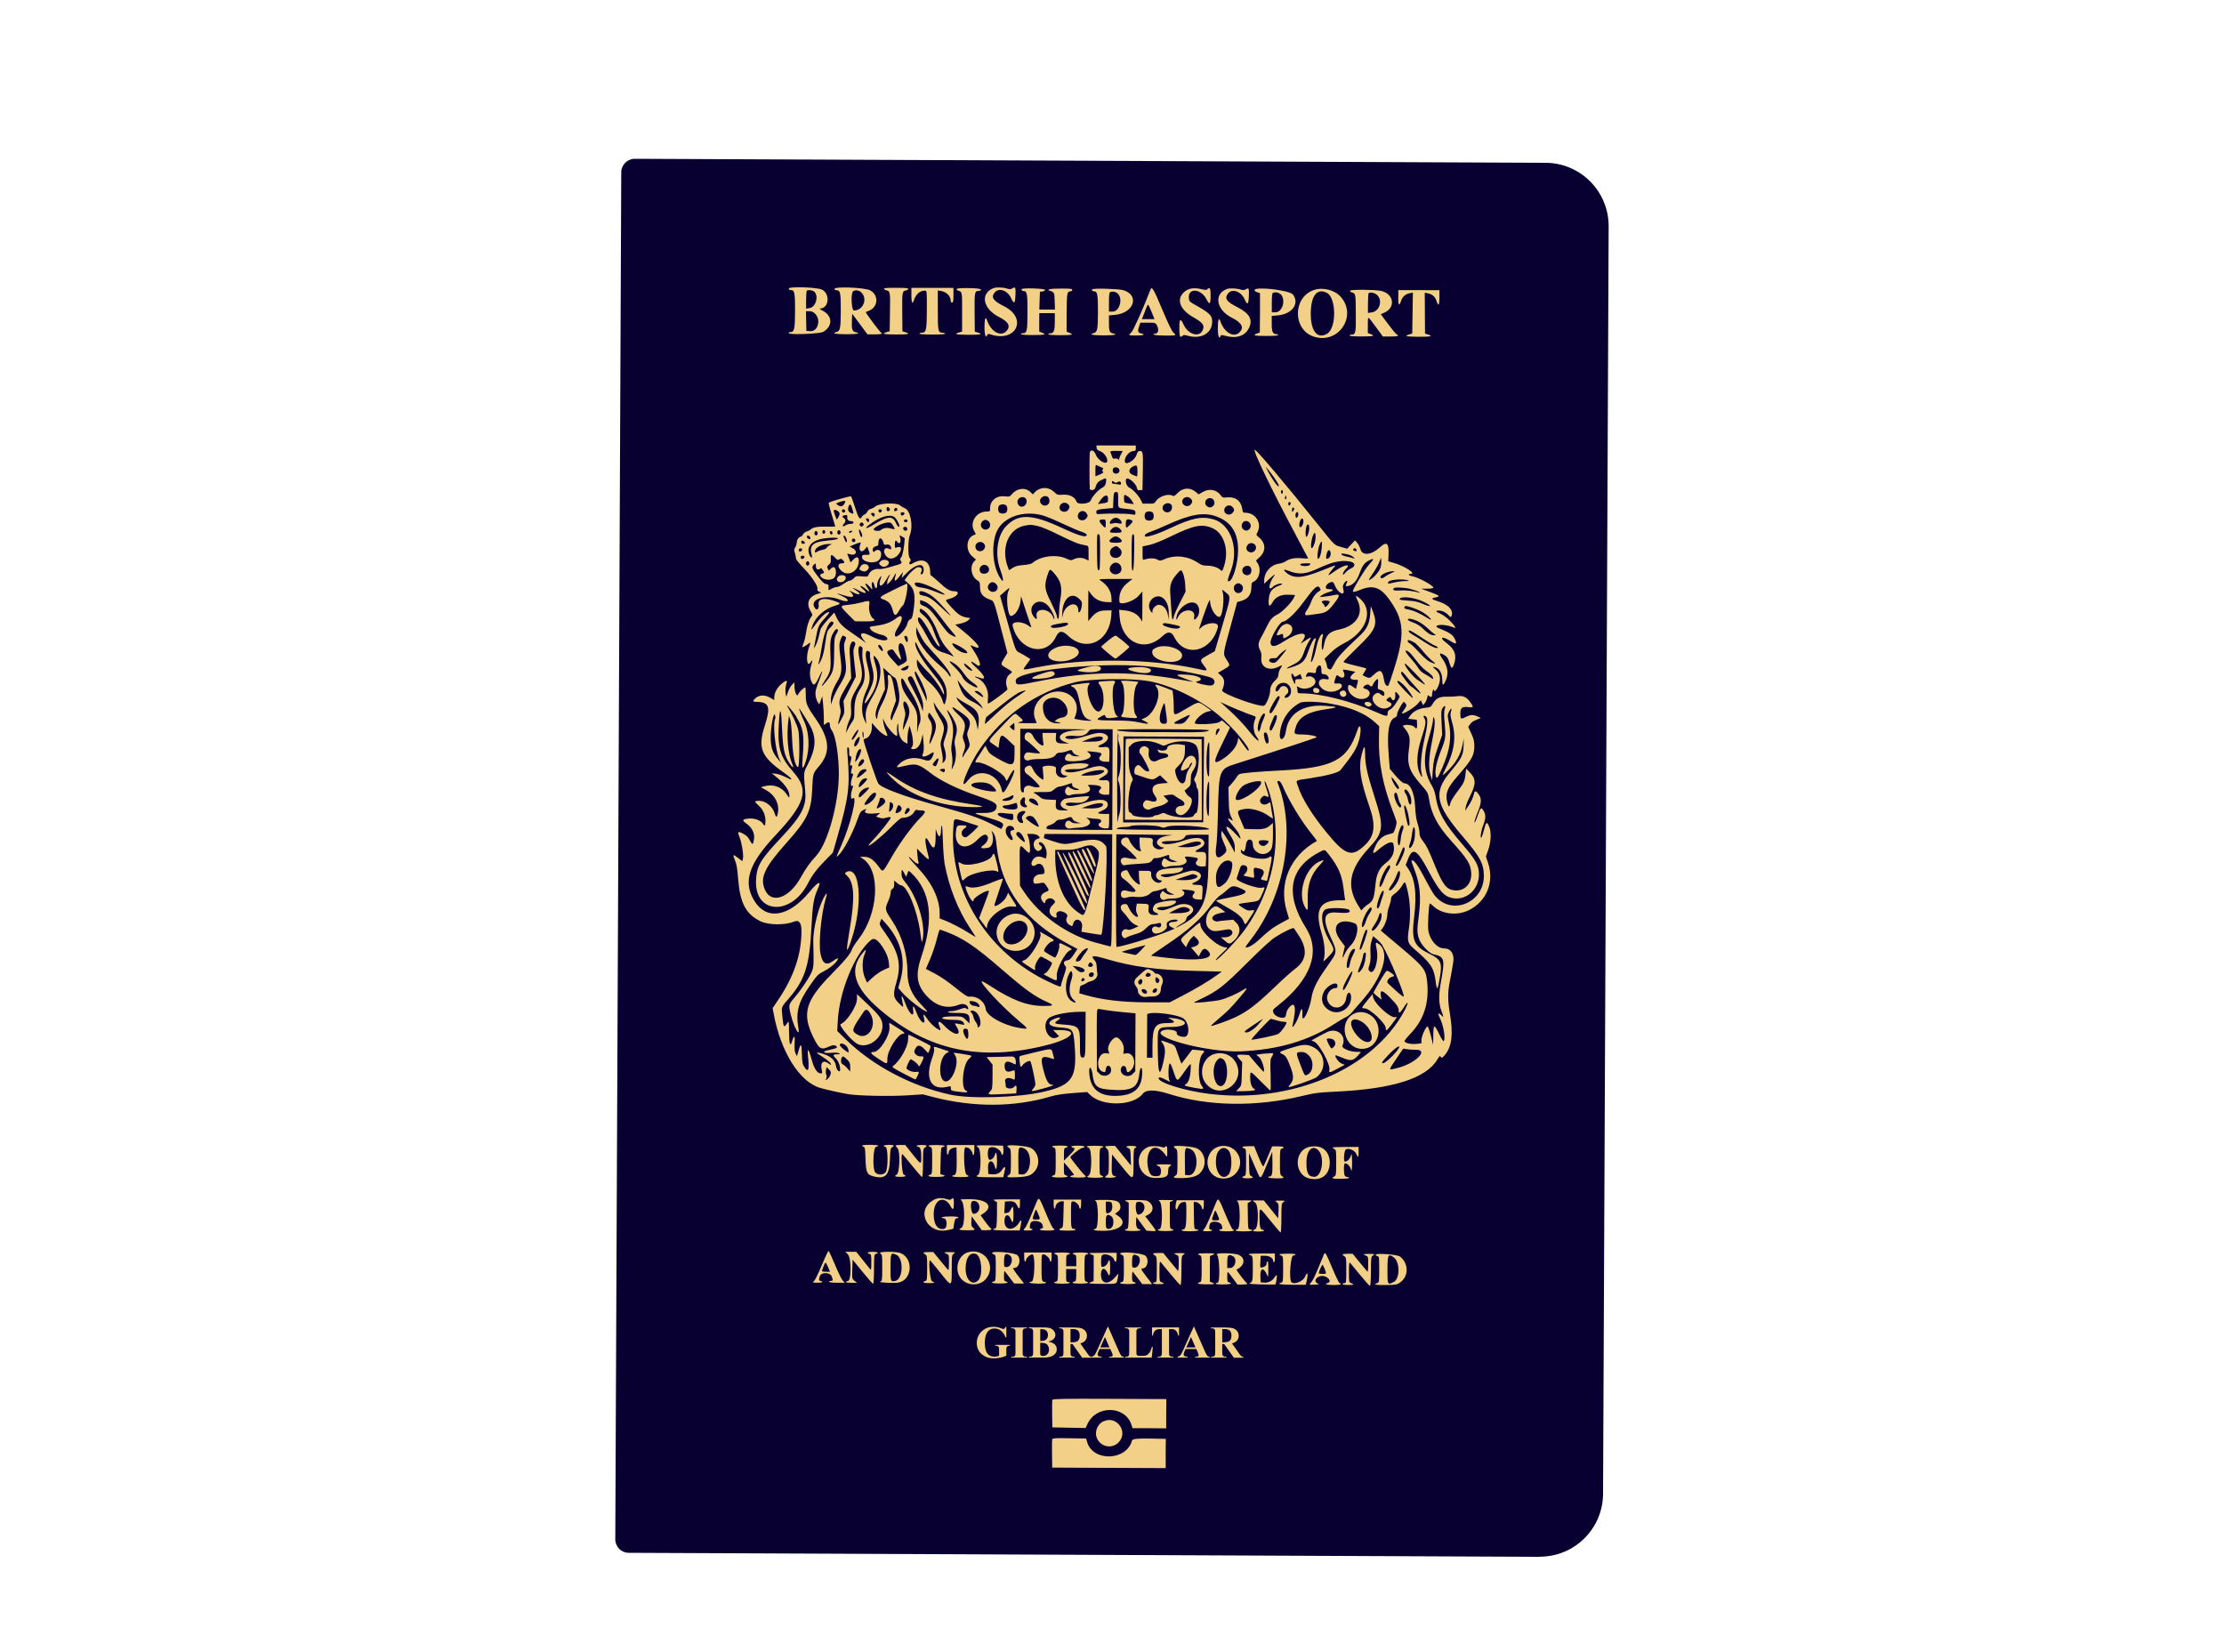
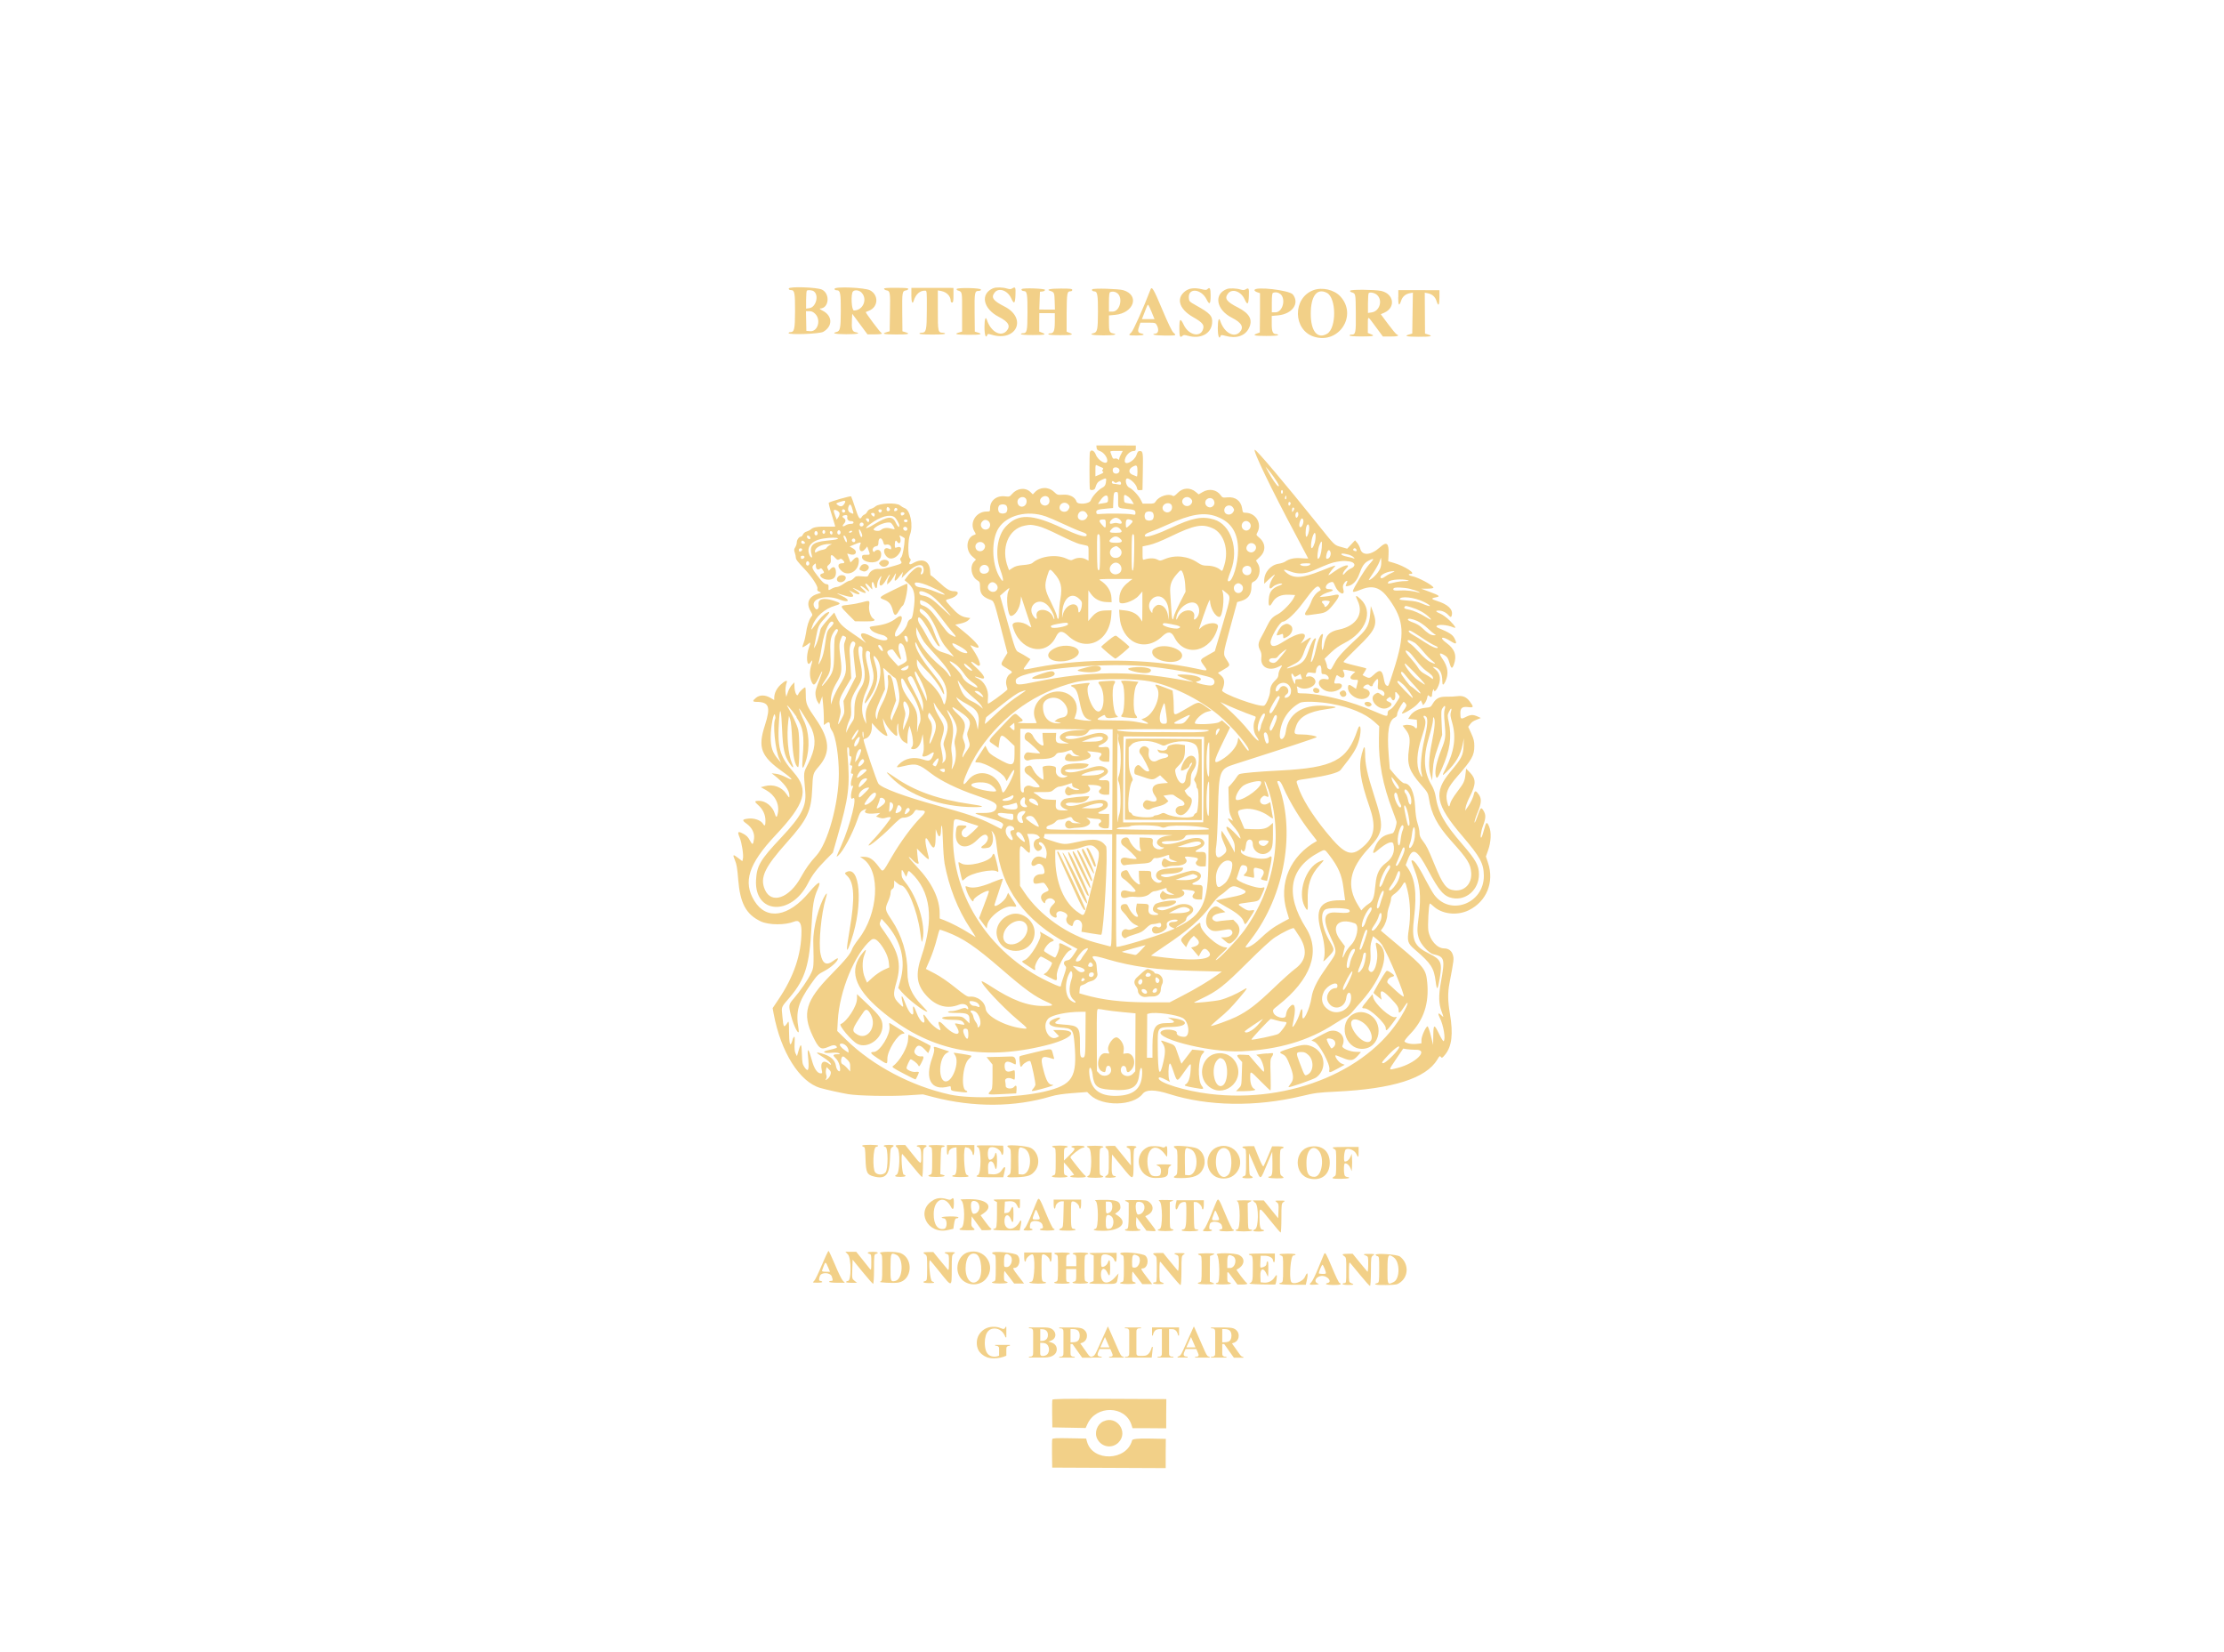
<svg xmlns="http://www.w3.org/2000/svg" id="Layer_2" data-name="Layer 2" viewBox="0 0 350 260">
  <defs>
    <style> .cls-1 { fill: none; } .cls-2 { fill: #080030; } .cls-2, .cls-3 { fill-rule: evenodd; } .cls-4, .cls-3 { fill: #f2d088; } </style>
  </defs>
  <g id="Table">
    <g>
      <g>
-         <path class="cls-2" d="M242.3,245l-143.37-.63c-1.16,0-2.1-.95-2.1-2.12l.94-215.14c0-1.17.96-2.12,2.13-2.12l143.33.63c5.51.02,9.95,4.51,9.93,10.01l-.88,199.45c-.02,5.49-4.5,9.93-9.99,9.9Z" />
        <path class="cls-3" d="M156.32,45.35c-2.11.87-1.63,3.25.91,4.54,1.51.77,1.86,1.45,1.15,2.22-.91.96-2.46.08-3.06-1.75-.22-.65-.38-.17-.39,1.11,0,1.28.23,1.89.46,1.2.05-.14.18-.14.64,0,3.94,1.2,5.68-2.59,2.04-4.44-1.8-.91-2.15-1.42-1.53-2.2.65-.82,2.04-.33,2.6.92.45.99.61.86.67-.54.05-1.22-.01-1.33-.53-1.01-.21.13-.4.13-.84,0-.65-.2-1.69-.22-2.12-.04M181.06,45.56c-1.09,2.86-2.72,6.5-3.02,6.76-.52.45-.49.47.79.48,1.15,0,1.53-.17.72-.34-.49-.1-.55-.39-.25-1.2l.17-.48h1.19c1.18.01,1.19.01,1.42.45.31.61.22,1.2-.19,1.26-.93.13-.12.31,1.4.32,1.88,0,1.9,0,1.37-.47-.23-.21-.86-1.5-1.75-3.63-1.35-3.22-1.64-3.71-1.85-3.16M186.81,45.63c-1.81,1.09-1.4,2.94.96,4.28,1.5.85,1.8,1.23,1.54,1.96-.46,1.29-2.26.85-3.01-.73-.55-1.16-.7-1.04-.7.55,0,1.3.11,1.55.53,1.13.12-.12.33-.12.82.02,1.97.56,3.64-.3,3.8-1.95.11-1.15-.25-1.56-2.54-2.84-1.02-.57-1.08-.63-1.12-1.16-.13-1.64,1.94-1.47,2.79.22.47.94.64.79.64-.6,0-1.15-.12-1.39-.53-.98-.12.12-.33.12-.81,0-.97-.25-1.83-.21-2.36.11M193.12,45.47c-2.15.77-1.74,3.27.74,4.53,1.55.78,1.95,1.51,1.24,2.27-.91.96-2.45.08-3.06-1.75-.22-.65-.38-.17-.39,1.11,0,1.28.23,1.89.46,1.2.04-.13.22-.12.73.02,1.69.48,3.07.04,3.69-1.17.68-1.34.15-2.34-1.73-3.3-1.8-.91-2.15-1.42-1.53-2.2.65-.82,2.04-.33,2.6.92.45.99.61.86.67-.54.05-1.22-.01-1.33-.53-1.01-.21.13-.4.13-.84,0-.58-.18-1.66-.22-2.05-.08M206.71,45.66c-3.33,1.21-3.25,6.32.12,7.34,3.91,1.19,6.86-3.4,4.09-6.37-.97-1.04-2.84-1.47-4.21-.97M124.13,45.42c0,.15.12.23.36.23.56,0,.64.46.63,3.36-.01,2.8-.12,3.26-.74,3.26-.15,0-.28.07-.28.15,0,.31,4.89.13,5.46-.2,1.53-.89,1.47-2.54-.12-3.34-.37-.19-.53-.32-.37-.33,1.39-.02,1.61-2.32.29-2.97-.78-.38-5.22-.53-5.23-.17M131.33,45.45c0,.15.13.23.36.23.55,0,.64.46.63,3.24-.01,2.73-.1,3.18-.66,3.32-.84.21-.25.35,1.51.36,1.77,0,2.4-.14,1.45-.33-.51-.1-.62-.52-.55-1.96l.05-.93,1.2,1.62,1.2,1.62h1.14c.66,0,1.14-.05,1.14-.13l-.13-.14c-.13,0-2.51-3.18-2.42-3.24.03-.02.26-.12.52-.22,1.45-.57,1.55-2.46.16-3.2-.83-.44-5.59-.64-5.59-.23M139.14,45.46c.03.1.19.2.36.23.58.09.62.3.56,3.43l-.05,3.01-.47.14c-.89.26-.46.36,1.47.37s2.36-.09,1.48-.36l-.47-.14-.03-3.01c-.03-3.13,0-3.34.59-3.43.17-.02.33-.12.36-.22.05-.14-.4-.18-1.91-.19-1.51,0-1.95.03-1.91.17M143.42,46.45c0,1.08.18,1.52.37.9.33-1.05.96-1.62,1.78-1.61.3,0,.3.05.29,2.99-.01,3.26-.1,3.63-.82,3.63-.19,0-.35.06-.35.14,0,.09.77.15,2.02.15,1.25,0,2.02-.05,2.02-.14,0-.08-.16-.14-.35-.15-.76,0-.8-.19-.79-3.56v-3.1s.54.1.54.1c.87.17,1.49.82,1.49,1.58,0,.13.1.23.21.23.17,0,.22-.22.22-1.15v-1.15s-3.31-.01-3.31-.01h-3.31s0,1.14,0,1.14M150.56,45.48c-.05.08.03.18.17.23.71.23.69.12.68,3.39v3.08s-.48.14-.48.14c-.89.26-.46.36,1.47.37s2.36-.09,1.48-.36l-.47-.14-.03-3.01c-.03-3.2.01-3.4.65-3.4.21,0,.34-.08.34-.21,0-.26-3.66-.34-3.82-.09M160.81,45.47c-.15.15.04.34.33.34.49,0,.57.47.56,3.37-.01,2.99-.08,3.26-.75,3.26-.15,0-.28.06-.28.14,0,.09.72.15,1.87.15,1.89,0,2.23-.08,1.44-.38l-.43-.17v-1.45s.01-1.45.01-1.45h1.22s1.22.01,1.22.01v1.36c-.01,1.44-.16,1.81-.74,1.81-.15,0-.28.06-.28.14,0,.09.72.15,1.87.15,1.89,0,2.23-.08,1.44-.38l-.43-.17v-3.01c.03-3.11.07-3.35.63-3.35.14,0,.26-.1.26-.21,0-.18-.29-.22-1.79-.22-1.65,0-2.39.15-1.71.36.66.21.69.27.73,1.63l.04,1.32h-1.23s-1.23-.01-1.23-.01l.05-1.4.05-1.4.4-.04c.23-.03.4-.13.4-.25,0-.22-3.43-.34-3.64-.13M171.9,45.52c-.15.15.04.34.34.34.46,0,.56.59.55,3.24-.01,2.73-.1,3.18-.66,3.32-.84.21-.25.35,1.51.36,1.76,0,2.4-.14,1.46-.33-.5-.1-.59-.37-.58-1.78v-1.03s.97-.09.97-.09c2.97-.29,3.9-3.09,1.3-3.88-.73-.22-4.69-.34-4.89-.14M197.43,45.69c0,.08.19.22.43.3l.43.15v3.09s-.03,3.09-.03,3.09l-.43.16c-.79.29-.45.39,1.44.39,1.15,0,1.87-.05,1.87-.14,0-.08-.12-.14-.28-.15-.56,0-.73-.38-.72-1.66v-1.2s.98-.09.98-.09c2.25-.21,3.44-1.88,2.35-3.28-.54-.69-6.04-1.32-6.04-.69M212.48,45.75c-.05.08.03.18.17.23.71.22.69.14.72,3.27.03,3.17-.02,3.42-.71,3.41-.15,0-.28.06-.28.14,0,.09.72.15,1.87.15,1.89,0,2.23-.08,1.44-.38l-.43-.17v-1.24c.01-1.51-.09-1.54,1.25.28l1.12,1.52h1.19c1.09.01,1.5-.13.99-.33-.11-.04-.73-.78-1.36-1.63l-1.15-1.55.55-.24c1.84-.81,1.52-2.99-.51-3.43-.95-.21-4.73-.24-4.85-.04M220.04,46.79c0,1.27.15,1.47.45.56.22-.67.69-1.08,1.39-1.21l.47-.09-.05,3.22-.05,3.22-.47.14c-.89.26-.46.36,1.47.37,1.94,0,2.36-.09,1.48-.36l-.47-.14-.02-3.22-.02-3.22.47.09c.7.14,1.17.55,1.38,1.22.29.91.45.72.46-.55v-1.15s-3.23-.01-3.23-.01h-3.24s0,1.14,0,1.14M208.82,46.09c1.5.78,1.53,5.53.05,6.42-1.53.92-2.59-.37-2.59-3.12,0-2.83.99-4.11,2.54-3.3M128.09,45.86c.82.61.33,2.47-.69,2.63l-.54.08v-1.36c0-.75.06-1.41.11-1.46.17-.16.85-.1,1.13.11M135.58,46.05c1,1.01.24,2.82-1.19,2.81-.39,0-.52-2.63-.15-3,.29-.29.97-.2,1.35.19M175.84,46.14c.94.77.39,2.9-.75,2.9h-.57s0-1.5,0-1.5c0-1.07.06-1.52.19-1.57.38-.15.81-.08,1.13.18M201.48,46.25c.94.77.39,2.9-.76,2.9h-.57s0-1.5,0-1.5c0-1.07.06-1.52.19-1.57.38-.15.81-.08,1.13.18M216.69,46.4c.95.82.45,2.57-.8,2.76l-.61.09v-1.51c.01-.83.06-1.55.11-1.6.21-.21.92-.07,1.3.26M181.26,49.17l.43,1.05h-.99s-.99,0-.99,0l.35-.9c.54-1.41.56-1.43.67-1.3.06.07.3.59.54,1.16M128.3,49.4c.94.95.4,2.81-.8,2.72l-.6-.05-.03-1.55-.03-1.55h.52c.38,0,.63.12.94.43M172.57,70.45c.03.29.16.42.54.54.56.19,1.15.95,1.15,1.5,0,.8-1.43.05-1.81-.95-.27-.71-.83-.88-.95-.29-.05.26-.06,5.03,0,5.69.02.28.73.22.83-.07.29-.88.42-1.05,1.02-1.34.76-.37.81-.34.69.4-.08.46-.19.62-.6.84-.63.33-1.57,1.38-1.79,1.99-.2.55-2.06.71-2.23.19-.23-.72-1.07-1.16-2.06-1.1-.93.06-.96.05-1.48-.44-.89-.85-2.24-.81-3.06.09l-.28.3-.39-.38c-.79-.76-2.1-.61-2.91.35-.34.4-.42.42-1.08.34-1.31-.16-2.34.65-2.35,1.85,0,.53-.02.54-.54.54-1.66,0-2.75,1.76-1.93,3.12.27.45.27.46,0,.55-1.29.4-1.47,2.43-.3,3.42l.55.47-.3.32c-.71.75-.44,2.35.48,2.92.41.25.45.34.46,1.07.01,1.02.36,1.5,1.38,1.92.9.37.69-.15,2.05,5.09l.88,3.38-.49.8c-.63,1.04-.63,1.02.37,1.6.98.57.99.6.51.91-.5.33-.74,1.19-.52,1.88.1.29.15.55.12.58-.69.66-2.96,2.3-3.04,2.19-.05-.08-.06-.49-.01-.9.14-1.29-.6-2.65-1.68-3.1-.69-.29-.37-.34.36-.06,1.17.45.86-.33-.67-1.73-.94-.86-.84-1.09.15-.35.97.72.67-.62-.54-2.39-.24-.36-.41-.65-.38-.65s.3.1.6.23c1.42.6.55-.6-1.85-2.54l-1.14-.92.87-.19c.54-.12.99-.32,1.19-.52l.32-.33-.61-.1c-.84-.14-1.41-.53-2.42-1.65-1.03-1.15-1.02-1.08-.2-1.3,1.22-.32,1.72-1.17.7-1.18-.7,0-1.19-.29-2.45-1.46-.6-.55-1.15-1.01-1.22-1.01-.07,0-.12-.21-.12-.47,0-1.79-1.14-2.39-2.75-1.45-.48.28-.69.14-.43-.27.16-.25.15-.34-.04-.54-.31-.35-.29-2.87.03-3.68.56-1.43.07-3.9-.83-4.19-.18-.06-.5-.25-.71-.43-.58-.49-3.31-.37-3.91.17-.17.15-.49.32-.71.37-.23.05-.47.25-.56.45-.09.19-.28.39-.43.44-.15.05-.33.21-.42.36-.3.55-.51.26-1.05-1.42-.3-.93-.59-1.74-.64-1.8-.09-.1-3.31.82-3.51,1-.06.05.15.9.46,1.88s.56,1.81.56,1.85-.5.05-1.12.04c-1.6-.04-2.32.07-2.68.39-.17.16-.49.32-.71.38-.23.05-.47.25-.57.45-.09.2-.24.36-.33.35-.29,0-.65.5-.65.91,0,.21-.11.55-.24.76-.2.31-.21.44-.08.83.09.26.17.61.17.78,0,.3.26.65,1.4,1.85,1.1,1.16,2.08,2.64,2,3.02-.06.3,0,.4.3.52.37.15.37.15-.28.34-1.39.41-1.83,1.46-1.11,2.69.36.62.36.62.08.97-.33.42-.66,1.48-.8,2.58-.06.44-.22,1.1-.36,1.47-.14.38-.23.68-.19.68.15,0,.72-.34,1.02-.61q.4-.36.03.59c-.54,1.41-.37,3.3.22,2.41.34-.51.37-.38.12.43-.28.91-.27,1.8.01,2.52.34.86.59.71,1.26-.75.52-1.13.62-1.04.16.14-.74,1.91-.82,2.21-.75,2.85.04.35.18.81.33,1.03l.26.4.23-.64.23-.64.12,1.08c.07.59.12,1.61.13,2.26v1.18s.4-.28.4-.28c.42-.3.56-.18.56.43,0,.14.15.49.34.77.57.84,1.07,4.03,1.06,6.77-.01,4.65-1.74,10.91-3.56,12.88-.99,1.07-1.65,2-2.42,3.39-1.81,3.29-4.64,4.27-5.65,1.96-.83-1.89-.08-3.5,3.45-7.45,3.23-3.61,3.84-4.91,3.99-8.41.1-2.41.13-2.49,1.03-3.53,1.88-2.16,1.76-4.26-.45-7.46-1.46-2.11-1.59-2.43-1.59-3.81,0-.65-.04-1.19-.09-1.19-.2,0-.97.74-1.06,1.01-.21.66-.64-.21-.64-1.3v-.5s-.38.38-.38.38c-.21.21-.5.72-.64,1.14l-.26.76-.1-.53c-.09-.49-.01-1.28.18-1.77.16-.42-.37-.19-1.01.42-.63.61-.96,1.32-.97,2.06v.32s-.61-.35-.61-.35c-.83-.48-1.67-.48-2.26,0-.57.47-.56.63.02.64,2.06.01,2.33.75,1.38,3.71-1.14,3.51-.62,4.87,2.83,7.31,1.53,1.08,1.83,1.55.55.87-.51-.27-1.22-.53-1.61-.57l-.7-.08.42.33c1.56,1.22,2.37,2.32,2.37,3.21,0,.38-.03.37-.47-.29-.74-1.1-2.07-1.58-3.4-1.23l-.63.17.85.47c1.39.77,2.11,2.19,1.83,3.62-.14.72-.28.74-.48.07-.33-1.13-1.42-2.02-2.5-2.02-.72,0-.74.13-.12.67.74.64,1.16,1.53,1.15,2.48,0,.8-.11.92-.41.44-.33-.53-1.39-.9-2.27-.79-1.01.12-1.06.25-.28.81.86.62,1.29,1.51,1.16,2.39-.14.97-.24,1.01-.65.24-.27-.52-.55-.8-1.05-1.06-.85-.45-.95-.35-.56.6.35.86.65,2.82.51,3.36l-.09.36-.67-.51c-.82-.63-.89-.58-.48.39.25.58.37,1.3.5,3,.3,3.75,1.24,5.5,3.56,6.6,1.26.59,3.84.61,5.25.03q1.15-.47,1.15,1.5c-.01,3.65-1.19,7.16-3.64,10.78l-.9,1.34.16.87c1.12,6.04,4.09,10.76,7.34,11.69.97.28,3.23.78,4.41.98,1.53.26,6.5.36,9.23.19l2.51-.16,1.65.43c6.34,1.64,12.79,1.6,18.5-.11.81-.24,1.85-.4,3.43-.52l2.27-.17.46.45c1.9,1.86,6.78,1.77,8.26-.15.55-.71,1.93-.71,4.18.01,6.11,1.94,13.62,2.06,20.86.33,2.08-.5,2.61-.57,5.4-.7,8.96-.43,14.19-2.09,15.95-5.06.33-.56.4-.61.55-.4.15.21.22.18.64-.32,1.1-1.32,1.33-3.28.78-6.53-.33-1.93-.35-3.24-.06-4.75.71-3.75.71-3.8.54-4.43-.18-.66-.68-1.05-1.38-1.05-1.11,0-2.25-1.3-2.49-2.82-.12-.78.06-4.06.23-4.24.03-.03.27.14.52.38,1.35,1.29,3.74,1.58,5.6.68,2.81-1.37,4.06-4.41,3.05-7.45l-.34-1.02.33-.92c.49-1.36.56-2.92.17-3.8-.36-.83-.46-.76-.81.57-.14.55-.32,1.07-.38,1.14-.26.3-.1-.95.25-1.85.44-1.17.46-1.7.06-2.35-.38-.62-.45-.55-.98.97-.24.69-.43,1.06-.43.85,0-.2.22-.91.5-1.58.59-1.42.64-2.08.19-2.75-.42-.63-.65-.69-.76-.19-.14.63-.49,1.39-.97,2.08l-.43.63.08-.55c.05-.31.34-1.07.67-1.71.98-1.92.97-2.74,0-3.75l-.6-.61-.1.86c-.13,1.16-.24,1.38-1.35,2.85-.54.71-1,1.48-1.05,1.76-.13.69-.29.61-.49-.24-.31-1.33.03-2.19,1.55-3.94,2.36-2.71,2.72-3.34,2.73-4.83,0-.76-.09-1.13-.48-1.99l-.48-1.05.28-.38c.31-.41.46-.51,1.21-.81l.5-.2-.53-.24c-.72-.32-1.09-.3-1.88.1-.75.38-.82.32-.82-.63,0-.82.31-1.06,1.25-.94.86.1.89,0,.24-.88-.52-.71-1.1-.96-1.97-.84-.4.06-1.15.09-1.67.08-1.12-.03-1.7.26-2.19,1.1-.31.53-.37.57-1.19.65-1.02.1-1.95.6-2.38,1.26l-.3.47.68.07.68.08.04.68c.04.7-.09.85-.4.47-.22-.26-1.03-.43-1.51-.31l-.36.09.49.65c.64.84.73,1.4.49,3.1-.32,2.34.04,3.39,1.89,5.51,1.05,1.2,1.13,1.34,1.26,2.18.37,2.42,1.32,4.24,3.48,6.65,2.65,2.95,3.08,3.65,3.18,5.07.12,1.69-1.02,2.9-2.59,2.76-1.3-.12-1.87-.84-3.19-4.08-1.02-2.49-1.21-2.88-1.85-3.73-.39-.51-.51-.81-.51-1.25,0-.32-.13-.98-.3-1.48-.2-.6-.33-1.48-.39-2.7-.12-2.22-.77-3.6-1.69-3.61-.24,0-.89-.59-1.6-1.45l-.69-.83-.17-2.11c-.3-3.68,0-5.52.96-5.95.26-.12.37-.28.37-.55,0-.3.48-1.24.97-1.9.09-.12.48.32.48.53,0,.12-.17.44-.38.71-.21.27-.35.52-.31.55.16.16,1.89-.88,2.4-1.44l.56-.63.18.39.18.39.27-.33c.15-.18.31-.56.37-.83.09-.46.12-.48.34-.28.29.27.44.16.44-.34,0-.37.28-.98.29-.62,0,.33.28.18.53-.29.64-1.21.53-2.27-.31-2.96-.48-.4-.49-.42-.14-.35.8.16,1.23.95,1.23,2.22,0,.68.16.71.46.09.59-1.22.45-2.34-.45-3.63-.61-.88-.48-1.05.4-.51.37.23.52.47.71,1.15.28.96.43,1.02.7.29.51-1.4.16-2.44-1.14-3.39-1.28-.93-.73-1.17.65-.29.9.57,1.05.45.58-.47-.29-.56-.83-.92-2.5-1.6-.22-.09-.37-.22-.33-.29.22-.35,1.68-.24,2.71.2.49.21.25-.21-.58-1.05-.48-.48-1.12-.96-1.51-1.12-.77-.32-.86-.5-.23-.49.51,0,1.11.28,1.49.71.35.39.47.38.55-.04.17-.89-.65-1.66-2.36-2.19-.9-.28-.95-.42-.19-.56.78-.14.62-.29-.9-.85l-1.4-.52h.97c.55,0,.97-.07.97-.15,0-.35-2.36-1.63-3.37-1.82-.54-.1-.7-.36-.22-.35.97,0-.92-1.24-2.66-1.74l-.86-.25.05-1.09c.08-1.79-.29-2.09-1.37-1.1-1.37,1.25-2.78,1.36-3.07.25-.08-.31-.3-.74-.49-.96l-.34-.4-.62.66-.62.66-.91-.26c-1.16-.33-.96-.14-3.73-3.6-5.13-6.39-9.62-11.71-9.9-11.71-.38,0,2.63,6.25,6.53,13.55,1.03,1.93,1.88,3.54,1.88,3.56s-.48,0-1.06-.04c-1.11-.09-1.88.07-2.55.52-.2.14-.66.29-1.01.34-1.3.18-2.3,1.34-2.31,2.66v.5s.61-.58.61-.58c.93-.87,1.27-1.1.93-.63-.85,1.19-.97,2.53-.15,1.67.31-.32,1.27-.62,1.44-.45.04.04-.11.14-.34.23-1.26.45-1.67.97-1.77,2.19-.09,1.13.12,1.32.57.52.49-.89,1.36-1.29,2.63-1.23l.95.05-.22.46c-.37.75-1.78,2.19-2.49,2.55-.87.44-1.2.81-1.75,1.94-.25.51-.64,1.28-.88,1.7-.5.89-.54,1.34-.17,2.04.2.38.25.69.19,1.25-.14,1.42,1.21,2.1,2.7,1.35.66-.33.67-.31.28.32-.16.26-.29.67-.29.91,0,.31-.14.57-.45.86-.6.57-.86,1.09-.86,1.76,0,.65-.63,2.15-.94,2.27-.74.28-6.81-1.93-6.61-2.41.49-1.19.43-1.83-.23-2.38l-.43-.37.68-.39c1.33-.78,1.3-.71.73-1.62-.64-1.02-.67-.73.56-5.25l1.06-3.88.63-.18c1.09-.31,1.6-1,1.61-2.17,0-.61.05-.73.36-.87.88-.4,1.23-1.91.65-2.84l-.29-.48.59-.55c1-.92.96-2.18-.09-3.06-.49-.41-.49-.42-.26-.85.73-1.4-.29-3.05-1.9-3.06-.39,0-.43-.05-.51-.64-.18-1.23-1.06-1.9-2.33-1.78-.71.07-.78.05-1.05-.33-.63-.89-1.82-1.11-2.84-.51l-.63.37-.44-.37c-.9-.77-2.07-.7-2.89.17-.37.39-.59.52-.72.44-.67-.43-2.18.04-2.68.83-.23.36-.33.4-1.17.39h-.91s-.29-.58-.29-.58c-.36-.72-1.31-1.73-1.84-1.96-.37-.16-.66-.98-.46-1.33.23-.41,1.54.66,1.68,1.38.07.35.14.4.48.37l.4-.04.05-2.74c.06-3.16.03-3.38-.45-3.39-.28,0-.38.12-.54.61-.31.97-1.86,1.77-1.85.96,0-.73.76-1.57,1.41-1.57.27,0,.33-.08.33-.43v-.43s-3.1-.01-3.1-.01h-3.11s.04.36.04.36M176.41,71.49c-.15.29-.28.62-.28.74,0,.16-.04.17-.21.03-.11-.1-.33-.14-.49-.09-.21.07-.31,0-.42-.31-.08-.22-.19-.51-.24-.65-.09-.23,0-.25.91-.25h1.01s-.27.54-.27.54M173.33,73.54c.31.12.35.19.22.35-.12.15-.13.23,0,.3.21.13.05.28-.62.55l-.54.22v-.93c0-.88.02-.93.29-.78.15.08.45.22.66.3M179.01,74.26c0,.42-.05.75-.11.72-.06-.03-.34-.14-.63-.25-.73-.28-.71-.93.03-1.31.62-.32.71-.2.71.85M200.52,75.17c.69.97.9,1.43.62,1.34-.21-.07-1.01-1.24-1.58-2.31l-.4-.76.38.43c.21.24.65.82.99,1.3M176.12,73.82c.2.38-.12.78-.58.71-.35-.05-.52-.39-.37-.78.12-.3.77-.25.94.06M175.38,75.88c.14.14.24.14.47,0,.33-.2.57-.11.57.22,0,.18-.1.21-.45.13-.25-.05-.57-.09-.72-.09-.15,0-.27-.1-.27-.22,0-.26.17-.28.41-.04M201.89,77.41c0,.16-.07.29-.15.29s-.14-.13-.14-.29c0-.16.07-.29.15-.29s.14.13.14.29M175.96,78.66c0,1.38-.11,1.28,1.46,1.44,1.09.11,1.27.2,1.27.61,0,.33-.03.34-.61.23-.69-.13-3.87-.16-4.86-.06-.58.06-.65.04-.69-.24-.05-.38.21-.48,1.62-.6l1.02-.09.04-1.08c.05-1.31.09-1.44.47-1.44.27,0,.29.09.29,1.22M174.38,78.51c0,.57-.01.58-.91.71l-.69.1.33-.5c.65-.98,1.28-1.13,1.27-.31M177.53,78.15c.21.15.5.48.65.73l.26.46-.7-.1c-.84-.13-.81-.1-.85-.68-.05-.76.06-.83.63-.41M202.41,78.52c-.16.16-.26-.09-.15-.35.11-.25.12-.25.17,0,.03.15.02.3-.02.35M164.99,78.28c.09.1.17.34.17.55,0,.77-.95,1.02-1.38.35-.45-.7.62-1.5,1.21-.9M187.37,78.45c.33.3.33.6.02.94-.29.32-.82.34-1.12.03-.69-.7.37-1.63,1.1-.97M161.39,78.41c.3.31.2.95-.19,1.21-.5.32-1.08-.03-1.08-.66,0-.62.84-.98,1.27-.55M191.04,78.79c.19.4.06.78-.36,1-.38.2-.95-.13-1-.59-.09-.81,1.01-1.14,1.37-.41M132.84,79.34c-.26.4-.6.44-1.01.13-.33-.25-.32-.26.5-.53.72-.24.86-.13.51.4M203.08,79.08c.11.12-.04.49-.2.49-.07,0-.13-.13-.13-.29,0-.28.15-.37.33-.2M168.1,79.36c.28.29.28.49,0,.89-.38.54-1.36.28-1.36-.35,0-.71.86-1.05,1.36-.54M184.29,79.37c.24.24.21.77-.06,1.04-.62.61-1.63-.14-1.15-.86.26-.39.91-.49,1.21-.18M134.24,80.46c.11.45.1.46-.41.23-.4-.18-.48-.64-.2-1.16.18-.33.37-.03.61.94M158.36,79.55c.09.1.17.34.17.55,0,.21-.08.45-.18.55-.1.09-.34.17-.55.17s-.45-.08-.55-.18c-.09-.1-.17-.34-.17-.55,0-.21.08-.45.18-.55.1-.09.34-.17.55-.17s.45.08.55.18M194.05,79.89c.22.33.22.39,0,.72-.42.63-1.38.41-1.38-.31,0-.76.97-1.04,1.38-.41M203.67,79.99c.04.07-.02.25-.13.4-.2.26-.21.25-.21-.12,0-.38.19-.53.34-.27M140.03,80.29c-.16.25-.51.18-.51-.11,0-.15.05-.31.1-.36.15-.15.53.29.41.47M141.22,80.14c.03.09-.05.21-.18.26-.3.11-.4.01-.28-.29.1-.26.37-.24.46.03M132.11,80.72c.05.16-.02.44-.17.67l-.26.39-.17-.43c-.41-1.04-.39-1.23.08-1.06.23.08.47.28.52.43M132.98,80.28c.15.24-.19.51-.39.32-.17-.17-.06-.47.16-.47l.22.16M138.77,80.41c-.03.14-.15.25-.26.25-.12,0-.23-.11-.26-.25-.03-.18.04-.25.26-.25.22,0,.29.08.26.25M171,80.8c.22.33.22.39,0,.72-.4.6-1.38.42-1.38-.26,0-.84.94-1.15,1.38-.46M181.4,80.66c.09.1.17.34.17.55,0,.21-.08.45-.17.55-.1.09-.34.17-.55.17-.21,0-.45-.08-.55-.18-.09-.1-.17-.34-.17-.55s.08-.45.18-.55c.1-.09.34-.17.55-.17.21,0,.45.08.55.18M204.33,80.93c0,.19-.1.42-.22.52-.23.19-.34-.55-.12-.77.19-.19.34-.09.33.25M142.32,80.73c.13.21-.34.52-.52.34l-.06-.31c.12-.19.47-.2.57-.03M137.65,81.01c0,.33-.15.37-.4.11-.25-.25-.21-.4.12-.4.19,0,.29.1.29.29M164.54,81.25c.49.17,1.79.73,2.87,1.24,1.09.51,2.31,1.04,2.73,1.17.78.26,1.02.46.81.67-.24.24-1.59-.2-3.72-1.2-4.84-2.28-7.01-2.35-8.95-.26-1.35,1.45-1.73,4.39-.88,6.73.67,1.85.58,2.41-.17,1.07-1.18-2.11-1.22-5.77-.09-7.54,1.31-2.06,4.55-2.88,7.4-1.87M191.51,81.31c2.26.84,3.34,2.55,3.33,5.28,0,2.1-.84,4.89-1.46,4.89-.26,0-.23-.2.35-1.73,1.26-3.38-.02-7.2-2.69-8-1.86-.56-3.44-.25-6.78,1.33-1.93.91-3.74,1.52-4.02,1.34-.26-.16.1-.49.79-.72.41-.13,1.59-.62,2.62-1.09,3.74-1.71,5.84-2.06,7.85-1.31M133.35,81.28c-.1.42.13.72.55.73.28,0,.42.07.42.22,0,.14-.15.22-.44.21-.24,0-.6.1-.8.23-.47.31-.62.14-.25-.27.31-.33.29-.67-.05-.87-.27-.16-.24-.36.06-.43.36-.09.55-.02.5.19M140.76,81.38c.29.21.77,1.05.77,1.36,0,.37-.3.11-.56-.48-.49-1.12-1.28-1.05-3.44.28-1.28.79-1.69.75-.6-.06,1.57-1.17,3.11-1.62,3.83-1.1M176.24,81.76c.43.44.38.75-.11.63-.22-.06-.46-.1-.54-.1-.08,0-.33.04-.54.1-.3.07-.39.04-.39-.12,0-.34.54-.79.94-.79.2,0,.49.13.65.29M205.09,81.8c.16.41-.24,1.32-.5,1.15-.17-.1-.16-.53.02-.99.16-.41.36-.48.48-.17M136.78,81.87c0,.16-.06.29-.14.29-.08,0-.21-.13-.29-.29-.13-.24-.11-.29.14-.29.2,0,.29.1.29.29M174.02,82.4c.01.78-.07.8-.66.12-.5-.57-.42-.77.29-.77.33,0,.36.06.37.65M178.03,81.85c.32.13.28.27-.22.76-.58.58-.64.56-.64-.21,0-.68.21-.81.86-.56M142.83,81.97c0,.12-.13.22-.29.21-.16,0-.29-.1-.29-.22,0-.12.13-.22.29-.21.16,0,.29.1.29.22M155.53,81.99c.43.34.37,1.07-.11,1.28-.76.34-1.41-.59-.84-1.2.28-.31.62-.33.95-.08M196.61,82.22c.61.62-.14,1.63-.86,1.15-.61-.4-.35-1.38.37-1.38.15,0,.37.1.49.23M135.91,82.54c0,.29-.44.42-.58.18-.15-.25.11-.57.38-.47.11.04.21.17.2.28M140.15,82.27c.23.09.72.9.62,1-.03.03-.3-.01-.6-.1-.6-.17-1.18-.08-1.53.23-.32.29-1.37.11-1.12-.18.5-.6,2.08-1.17,2.64-.95M206.04,83.1c0,.57-.27,1.38-.45,1.38-.17,0-.16-1.18.02-1.66.19-.49.43-.33.43.28M163.3,82.78c.61.13,1.87.66,3.45,1.45,1.37.68,2.78,1.3,3.13,1.38.36.08.83.18,1.04.23.39.08.4.1.39,1.24v1.15s-.43-.22-.43-.22c-.55-.29-1.34-.29-1.9,0-.42.21-.48.21-1.18-.11-1.58-.72-4.08-.39-5.33.7-.17.15-.68.26-1.41.32-.88.07-1.28.18-1.71.46l-.55.36-.15-.39c-1.2-3.05.02-6.13,2.62-6.63.89-.17.96-.17,2.03.06M190.89,83.15c1.72.81,2.52,3.35,1.8,5.75-.31,1.02-.33,1.06-.62.79-.43-.4-1.28-.67-2.09-.67-.64,0-.91-.09-1.45-.45-1.56-1.07-3.57-1.29-5.22-.59-.7.3-.75.3-1.2.07-.46-.24-1.25-.24-1.98,0-.32.1-.32.08-.32-.98v-1.08s1.07-.23,1.07-.23c.68-.15,1.89-.63,3.36-1.34,3.7-1.8,4.99-2.04,6.65-1.26M176.23,83.2c.51.51.37.65-.65.65-1.01,0-1.11-.1-.62-.61.39-.41.89-.42,1.27-.04M142.77,83.14c.12.32-.26.53-.51.28-.11-.11-.15-.27-.1-.36.15-.23.51-.19.61.08M135.56,83.83c.14.33.17.57.08.66-.09.09-.2-.04-.3-.33-.31-.91-.14-1.18.22-.33M129.86,83.71c0,.16-.1.29-.22.29-.12,0-.22-.13-.21-.29,0-.16.1-.29.22-.29.12,0,.22.13.21.29M132.26,83.66c.12.31-.19.61-.4.39-.18-.19-.07-.61.17-.61.08,0,.19.1.24.23M133.97,83.77c-.14.08-.29.09-.34.04-.13-.13.28-.37.45-.26.07.05.02.14-.11.22M206.89,85.45c-.1.34-.26.69-.37.78-.4.33-.13-1.78.3-2.31.25-.3.3.75.08,1.53M128.66,83.79c.12.31-.19.61-.4.39-.18-.19-.07-.62.17-.61.08,0,.19.1.24.23M131.01,83.88c0,.35-.34.3-.41-.06-.03-.14.05-.24.18-.24.13,0,.23.12.23.3M173.12,86.93c-.01,2.4-.04,2.81-.23,2.81-.18,0-.22-.43-.24-2.86-.02-2.67,0-2.85.23-2.81.23.05.25.29.24,2.86M178.49,86.9c-.04,2.11-.1,2.85-.23,2.89-.14.05-.18-.58-.17-2.83.01-2.49.04-2.89.23-2.89.19,0,.21.38.17,2.83M142.38,84.75c-.03,1.08-.33,2.71-.54,2.94-.21.24-.23.32-.07.58.23.37.15.43-.85.72-1.82.53-2.12.59-2.62.55-.68-.06-1.33.29-1.56.82-.17.42-.19.42-1.1.34-.86-.07-.95-.05-1.28.3-.19.21-.48.38-.62.38-.15,0-.59.22-.98.5-.39.28-.87.5-1.07.5-.2,0-.57.13-.83.28-.5.3-.51.29-.47-.31.02-.32-.04-.39-.37-.43-.3-.04-.61-.32-1.29-1.2-.98-1.26-1.05-1.49-.62-1.87.28-.25.29-.25.29.2,0,.51.31.73.63.46.16-.13.25-.1.43.16.29.42.29.5-.06.59-.77.2,0,.97.96.97.8,0,1.19-.37,1.2-1.12,0-.85-.36-1.11-.84-.59l-.28.3-.17-.33c-.15-.29-.13-.37.18-.63.29-.25.34-.4.3-.91-.07-.73.12-.78.67-.18.29.32.44.39.6.29.3-.18.38-.17.64.09.32.32.28.5-.12.49-.79,0-.79.66,0,1.29.95.75,2.35.07,2.58-1.26.17-.98-.21-1.27-.81-.62-.24.26-.45.46-.47.43l-.51-1.35s.16,0,.36.07c.94.36,1.41-.39.56-.89l-.53-.31.56-.24c1.09-.46,1.27-.49,1.14-.18-.43.97.11,1.58.73.83l.33-.41.13.36c.37.98.37.96-.29.95-.53-.01-.62.03-.66.3-.1.7,1.49,1.17,2.41.7.88-.45.78-2.02-.12-1.74-.16.05-.3.16-.3.24l-.14.05c-.34-.21-.15-.8.29-.88.37-.07.43-.15.44-.53,0-.98.57-.97.81.02.06.26.15.31.43.24.41-.1.77.16.77.54,0,.23-.05.25-.37.1-.88-.4-1.03.73-.19,1.37.51.39,1.32.11,1.81-.61.54-.79.33-1.25-.43-.94-.22.09-.25.02-.25-.49,0-.56.17-.76.36-.45.39.63.75,0,.43-.77-.1-.25-.09-.26.34-.03.25.13.45.28.45.34M176.26,84.75c.54.46.32.68-.69.67-1.01,0-1.22-.22-.68-.68.49-.42.88-.42,1.37,0M127.52,84.62c.04.19-.02.25-.21.21-.15-.03-.29-.17-.31-.32-.04-.19.02-.25.21-.21.15.03.29.17.31.32M133.17,84.69c.24.64.06.91-.21.3-.28-.63-.28-.69-.09-.69.08,0,.21.17.29.39M131.87,84.73c0,.14-.4.22-1.73.35-2.28.22-2.83.75-2.38,2.34.13.44-.14.41-.35-.04-.58-1.29.28-2.32,2.18-2.63,1.06-.17,2.27-.18,2.27-.01M134.6,85.03c0,.16-.09.29-.21.29-.25,0-.42-.24-.29-.43.16-.25.5-.15.5.15M208.01,86.18c-.08.99-.34,1.76-.59,1.76-.2,0-.03-1.55.24-2.2.33-.79.44-.66.35.43M126.68,85.45c0,.07-.13.13-.29.13-.28,0-.39-.28-.19-.48.11-.11.48.17.48.35M154.84,85.56c.21.23.23.38.13.67-.26.71-1.27.69-1.44-.03-.19-.77.78-1.24,1.32-.64M197.46,85.69c.57.57-.14,1.51-.88,1.17-.45-.21-.56-.62-.27-1.05.27-.41.81-.46,1.16-.11M130.55,85.81c-.21.11-.42.3-.46.41-.04.11-.33.25-.63.3-.3.05-.7.19-.88.31-.3.19-.33.18-.32-.09,0-.57,1.07-1.12,2.17-1.13h.5s-.38.2-.38.2M176.13,86.23c.72.57.35,1.58-.58,1.57-.96,0-1.21-1.25-.33-1.69.47-.23.47-.23.91.12M213.49,86.57c.03.17-.04.21-.25.15-.3-.08-.37-.21-.2-.38.15-.15.4-.02.45.23M209.39,87.36c-.1.39-.29.58-.59.58-.19,0-.11-.72.15-1.21.21-.41.57.1.44.63M126.24,86.49c0,.24-.39.42-.51.22v-.28c.14-.21.51-.17.51.06M212.15,87.26c.35.09.75.3.89.46.14.16.18.25.08.19-.1-.06-.58-.19-1.07-.29-.49-.1-.91-.26-.94-.35-.07-.21.24-.21,1.05,0M126.59,87.57c.13.21-.34.52-.52.34l-.06-.31c.12-.19.47-.2.57-.03M217.27,89.29c-.18.6-.97,1.54-1.58,1.89-.41.24-.39.19.33-.88.42-.62.89-1.44,1.04-1.83l.27-.7.05.5c.02.28-.02.73-.11,1.01M216.1,88.07s-.31.42-.69.83c-.6.66-2.5,3.78-2.5,4.12,0,.21.3.15,1.23-.22,1.91-.78,3.11-.38,4.45,1.48,2.42,3.35,2.56,5.5.73,11.21-.87,2.7-.8,2.56-1.13,2.38-.18-.1-.31-.43-.41-1.03-.25-1.44-.61-1.58-1.61-.63-.58.55-.7.57-1.31.26l-.43-.23.3-.48c.16-.26.3-.51.3-.55s-.81-.26-1.8-.48c-.99-.23-1.8-.48-1.8-.57s1.01-1.12,2.24-2.31c2.85-2.74,3.18-3.53,2.38-5.64l-.32-.83-.1,1.23c-.14,1.65-.5,2.38-1.78,3.57-2.53,2.35-3.35,3.25-3.84,4.21-.27.53-.54.97-.6.97-.31,0-.57-.21-.56-.45,0-.15-.09-.49-.2-.76l-.2-.48.96-.93c.64-.62,1.36-1.14,2.15-1.53,3.42-1.73,4.63-4.99,2.57-6.91-.79-.73-.91-.67-.47.24,1,2.08-.24,3.99-2.95,4.54-1.54.31-2.1.92-2.37,2.55-.05.31-.15.6-.22.64-.16.1-.15-1.29.02-2,.09-.4.08-.53-.04-.49-.34.11-.73,1.03-1,2.36-.24,1.17-.63,2.18-.79,2.02-.02-.03.01-.3.09-.62.07-.31.23-1.02.34-1.58.11-.55.25-1.12.31-1.26.07-.15.05-.25-.05-.25-.25,0-.7.83-1.12,2.07-.5,1.47-.88,1.87-2.26,2.37-1.35.49-1.47.35-.2-.25,1.09-.52,1.42-.89,1.83-2.1.17-.5.5-1.21.73-1.57.51-.8.44-.82-.54-.17l-.75.5.36-.53c1.01-1.47-.61-1.37-3.04.19-1.36.88-1.96.93-2.06.2-.09-.68,1.45-3.33,1.95-3.33.51,0,1.96-1.34,3.09-2.88,1.93-2.61,2.36-3,2.73-2.4.17.27.16.33-.08.46-.51.28-1.04.97-1.27,1.64-.13.37-.42.96-.66,1.31-.52.76-.45.94.34.83.33-.05,1.01-.14,1.51-.21,1.08-.15,1.44-.39,2.34-1.53,1.06-1.35,1.05-1.65-.05-1.38-.33.08-.96.18-1.39.22l-.79.07.34-.28c.19-.15.71-.39,1.15-.51.84-.24.78-.44-.16-.47-.68-.02-.3-.91.47-1.09.32-.07.39,0,.62.57.47,1.16,1.61,1.72,1.33.65-.12-.47-.11-.66.06-.96.24-.43.68-.65.52-.27-.05.13-.14.34-.19.47-.08.2-.03.22.39.14.71-.14,1.34-.82,1.71-1.86.45-1.26.79-1.76,1.43-2.09.58-.3.76-.35.76-.21M212.32,88.35c.97.12,1.12.76.28,1.11-.26.11-.65.4-.87.66-.34.4-.39.42-.39.17,0-.16.23-.52.51-.8.88-.87-.41-.59-1.79.4-1.06.76-1.14.79-.83.3.15-.23.44-.6.64-.82.49-.52.5-.53-1.98.46-3,1.2-4.34,1.26-5.5.25-.58-.5-.36-.55.7-.14,1.21.46,2.32.4,3.71-.21,2.2-.97,2.82-1.2,3.57-1.32,1.01-.16,1.07-.17,1.94-.06M138.54,88.37c-.26.28-.26.3.04.61.35.35.95.26,1.23-.2.38-.6-.77-.97-1.28-.41M127.34,88.54c.12.31-.19.61-.4.39-.18-.19-.07-.61.17-.61.08,0,.19.1.24.23M176.21,88.82c.39.39.37,1.08-.04,1.36-.99.68-2.05-.46-1.23-1.32.39-.41.89-.42,1.27-.04M206.16,88.87c-.18.22-.94.29-1.36.12-.44-.17-.06-.35.74-.34.7,0,.78.03.62.22M135.45,89.11c-.31.51-.28.57.39.8.47.16,1.08-.44.84-.82-.27-.44-.95-.43-1.23.02M155.57,89.3c.23.47-.04.92-.6.98-.48.06-.8-.2-.8-.63,0-.79,1.05-1.05,1.4-.35M196.77,89.22c.09.1.17.34.17.55,0,.21-.08.45-.18.55-.46.46-1.27.09-1.26-.57,0-.6.85-.94,1.27-.52M145.23,89.17c.25.3.13,1.15-.17,1.2-.21.04-.22,0-.07-.4.18-.48.02-.72-.5-.72-.31,0-1.19.75-1.73,1.49l-.41.56.59.51c1,.87,1.19,1.9.8,4.4-.15.94-.23,1.15-.49,1.25-.21.08-.37.32-.48.75-.25.98-1.86,2.48-1.92,1.79-.03-.36.03-.53.53-1.35.86-1.41.67-2.16-.33-1.36-.78.62-1.72.98-3,1.16-1.35.19-1.31.17-1.02.61.21.33.97.69,1.85.88.45.1.88.48.76.67-.22.35-1.41.12-2.52-.48-1.56-.84-2.12-.5-1.12.69.32.38.35.45.11.24-.19-.17-1.04-.77-1.87-1.33-1.65-1.11-2.16-1.62-2.64-2.66l-.31-.67-1.04,1.14c-.57.63-1.08,1.31-1.13,1.53-.32,1.43-.53,2.12-.8,2.59-.22.38-.28.44-.21.18.05-.2.19-.88.3-1.51.32-1.72.46-2.02,1.31-2.94.87-.94,1.02-1.29.39-.96-.48.25-1.09.89-1.83,1.92-.66.91-.71.93-.43.14.5-1.44,1.94-2.71,3.63-3.19.94-.27.89-.4-.34-.79-1.57-.49-2.45-.25-2.31.64.1.64-.26,1-.57.56-1-1.38,1.55-2.27,3.89-1.35,1.46.57,1.76.09.36-.57-1.07-.5-1.05-.52.16-.14,1.52.48,1.97.35,1.28-.4l-.32-.35.62.32c1.01.52,1.42.33.54-.25-.91-.6-.72-.6.44,0,1.08.55,1.36.43.57-.26-.37-.33-.48-.49-.32-.49.13,0,.5.24.82.53.6.55.65.37.1-.42-.44-.64-.13-.66.43-.03.48.55.5.56.42.18-.18-.83.09-1.26.31-.49.21.75.47.78.48.05,0-.25.13-.67.29-.93.34-.56.48-.61.29-.1-.53,1.38.1,1.56.83.24.49-.89.85-1.19.4-.34-.13.24-.23.58-.23.76v.32s.37-.35.37-.35c.21-.19.5-.59.66-.89.34-.66.44-.69.26-.07-.27.93-.05.93.67,0l.53-.68-.11.49-.11.49.78-.78c1.12-1.13,2.16-1.56,2.57-1.06M165.88,90.2c1.08,1.2,1.32,2.16,1.01,3.99-.12.7-.22,1.72-.22,2.25,0,1.04-.2,1.3-.36.46-.05-.28-.48-1.26-.94-2.19-.98-1.93-1.05-2.51-.54-4.14.35-1.11.38-1.13,1.05-.38M186.21,90.34c.14.34.28,1.1.31,1.69l.06,1.08-.88,1.72c-.49.95-.92,1.93-.97,2.19-.17.86-.31.49-.39-1.01-.05-.81-.12-2-.17-2.63-.1-1.32.14-2.01,1.06-3.07.63-.73.69-.73.99.02M219,90.16c-.34.15-.79.4-.99.56-.43.33-.76.37-.76.09,0-.38,1.18-.92,2.02-.92.29,0,.24.05-.27.27M131.92,90.72c-.37.37-.24.84.25.9.5.06.99-.34.93-.75-.05-.39-.84-.49-1.18-.15M221.56,91.32c.27.09.16.12-.48.13-.46,0-1.23.11-1.71.23-.92.23-1.13.2-.84-.14.29-.34,2.23-.48,3.04-.21M177.69,91.54c-1.16.84-1.63,1.8-1.53,3.15.05.65,2.26-.03,3.04-.94l.58-.67v2.37s-.02,2.37-.02,2.37l-.36-.54c-.46-.69-1.27-1.1-2.39-1.22l-.89-.1.07,1.02c.28,4.11,3.95,5.82,6.73,3.15.86-.82,1.43-.78,1.89.15,1.63,3.29,5.85,2.33,6.85-1.57.23-.9-1.76-.83-2.69.09-.27.27-.3.28-.23.05.92-2.84,1.67-4.8,1.68-4.36.02,1.19.83,2.6,1.49,2.6.48,0,.84-3.01.48-4.03-.12-.34-.09-.33.5.16.85.7.86.52-.5,5.16l-1.21,4.1-1.08.61c-1.31.74-1.31.73-.65,1.63.68.93.71.92-1.25.49-7.31-1.58-17.51-1.66-25.04-.19-2.46.48-2.31.53-1.58-.48l.58-.81-.54-.35c-.3-.19-.82-.49-1.15-.66-.69-.36-.55.01-2.18-5.76l-.91-3.21.72-.63c.83-.73.87-.73.57-.04-.39.93-.08,3.84.41,3.85.64,0,1.38-1.12,1.52-2.3l.09-.79.76,2.31c.42,1.27.8,2.4.84,2.51.04.11-.16.02-.45-.2-.95-.73-2.65-.72-2.48.02.94,3.92,5.25,5.02,6.82,1.73.47-.98.98-1.03,1.88-.18,2.88,2.72,6.6.95,6.83-3.26l.04-.72-.88.02c-1.06.02-1.58.27-2.27,1.07l-.52.6v-2.42s.02-2.42.02-2.42l.43.6c.56.78,1.43,1.22,2.44,1.25l.79.02-.03-.69c-.05-1.11-.69-2.08-1.84-2.8-.22-.14.28-.17,2.45-.17h2.72s-.56.41-.56.41M156.75,91.9c.69.7-.18,1.64-.98,1.07-.38-.27-.41-.73-.08-1.1.31-.34.7-.33,1.06.03M195.37,92.02c.56.51.07,1.47-.66,1.29-.57-.15-.73-.99-.26-1.35.32-.24.61-.22.92.06M147.26,92.7c1.93.98,1.86,1.2-.13.38-.69-.29-1.61-.56-2.05-.6-.47-.05-.87-.18-.97-.31-.68-.86.95-.58,3.15.54M140.51,92.89c-2.23,1.1-2.28,1.15-1.35,1.5.75.28,1.11.73,1.35,1.69.22.89.48.91.94.07.2-.36.47-.73.61-.83.42-.3,1-3.53.63-3.46-.07.01-1.05.48-2.18,1.03M221.96,92.69c.5.12,1.08.32,1.29.44.21.12.28.19.15.15-.87-.26-2.14-.42-3.01-.36-.97.07-1.26-.02-1.07-.33.13-.21,1.6-.16,2.64.09M146.02,93.4c.73.37,1.43.99,2.67,2.39,1.33,1.48,1.19,1.44-.48-.13-1.39-1.32-2.06-1.77-2.86-1.91-.52-.09-.64-.17-.68-.45-.05-.38.48-.34,1.34.1M169.88,94.27c.39.39.43.51.36,1.1-.09.78-.54,1.39-.54.73,0-1.7-2.12-1.06-2.46.73-.11.57-.12.51-.07-.43.12-2.29,1.48-3.36,2.71-2.12M183.23,94.3c.5.54.73,1.34.7,2.41l-.02.85-.09-.65c-.15-1.04-.74-1.73-1.49-1.73-.39,0-.96.58-.97.98,0,.37-.02.37-.21.11-1.09-1.46.86-3.29,2.09-1.96M224.14,94.75c1.36.69,1.1.87-.36.23-.64-.28-1.2-.4-2.19-.46-.73-.04-1.33-.13-1.33-.18,0-.61,2.38-.36,3.88.41M209.28,94.65s-.06.2-.19.4c-.28.42-.65.61-.65.32,0-.11-.1-.27-.21-.37-.3-.25-.27-.4.11-.47.29-.05.83.02.95.12M145.32,94.59c.86.33,1.55.98,2.75,2.59.68.92,1.52,1.98,1.87,2.36.68.74.59.87-.27.38-.53-.3-.7-.51-2.29-2.7-.82-1.13-1.41-1.67-2.14-1.92-.34-.12-.45-.25-.45-.51,0-.4,0-.4.53-.19M135.35,94.85c-.56.15-1.45.3-1.98.35-1.22.11-1.22.17.1,1.49l1.08,1.08,1.51.02c1.44.02,1.87-.12,1.37-.43-.42-.26-.75-1.29-.65-2.04.11-.89.15-.88-1.42-.46M164.75,95.14c.55.49,1.2,1.7,1.18,2.2,0,.19-.07.13-.19-.2-.53-1.49-2.96-1.57-2.59-.08.12.47-.15.43-.51-.08-1.08-1.53.7-3.09,2.1-1.84M188.24,95c.61.43.65,1.62.08,2.25-.35.38-.49.33-.39-.15.29-1.41-1.9-1.38-2.55.03-.15.33-.27.47-.27.33-.01-1.58,2.07-3.21,3.14-2.46M222.13,95.59c1.06.32,1.96.8,2.65,1.42.67.6.53.67-.29.16-1.02-.64-2.02-1.09-2.71-1.22-.75-.14-.88-.22-.74-.44.12-.2.17-.2,1.1.08M145.55,96.23c.59.43,1.41,1.74,1.96,3.13.58,1.47.93,2.06,1.86,3.09.79.88.88,1.05.39.73-.18-.11-.73-.32-1.22-.46-1.2-.34-1.75-.87-2.63-2.53-.4-.75-.9-1.6-1.11-1.88-.36-.47-.46-1.15-.17-1.15.29,0,1.15,1.22,1.92,2.71.46.9.96,1.69,1.11,1.77.34.18.33.11-.02-.59-.16-.32-.46-1.04-.66-1.62-.44-1.25-.99-2.08-1.75-2.69-.41-.33-.54-.53-.49-.74.08-.3.14-.28.81.21M223.05,97.73c.44.2,1.17.71,1.62,1.14.45.43.95.85,1.11.94.26.15.25.16-.15.16-.47,0-.97-.32-1.85-1.18-.33-.32-.86-.64-1.35-.81-.44-.15-.83-.35-.86-.44-.09-.29.62-.19,1.48.19M131.17,97.99c.05.09-.13.39-.41.68-.61.63-.62.65-.92,2.75-.15,1.08-.36,1.92-.6,2.42-.41.85-.56.93-.33.17.08-.27.28-1.33.44-2.34.41-2.57,1.34-4.46,1.82-3.68M168.07,98.25c-.06.33-2.33.75-2.6.48-.24-.24-.07-.34.94-.54,1.35-.26,1.72-.25,1.66.05M184.31,98.22c1.38.25,1.72.45,1.14.66-.55.21-2.65-.36-2.46-.66.12-.2.25-.2,1.32,0M201.86,98.42c-.37.22-.93,1.15-.93,1.54,0,.07.34,0,.83-.19.12-.04.18.07.18.31,0,.44.02.44.57.16.86-.44,1.16-1.43.55-1.86-.42-.29-.66-.28-1.21.04M145.49,101.09c.19.27,1.03,1.22,1.87,2.13,1.45,1.56,2.36,2.87,2.24,3.23-.03.09-.19-.06-.35-.34-.16-.28-.64-.79-1.07-1.14-2.42-2-4-4.22-3.99-5.59v-.68s.48.96.48.96c.26.53.63,1.18.81,1.44M223.69,100.32c.88.6,1.82,1.16,2.09,1.26.27.1.49.24.49.31,0,.29-.95-.09-2.06-.83-.65-.43-1.46-.94-1.81-1.13-.65-.35-.92-.71-.53-.7.12,0,.94.49,1.82,1.08M131.87,99.12c.04.07-.07.38-.25.68-.3.51-.33.73-.35,2.93-.02,2.7-.13,3.1-1.26,4.53-.79,1-.91.9-.2-.15.9-1.34.98-1.72.88-4.02-.09-2.14,0-2.79.53-3.63.29-.47.5-.58.65-.33M174.42,100.79c-.59.48-1.09.92-1.12.98-.04.11,2.06,1.88,2.24,1.88.16,0,2.19-1.71,2.2-1.84,0-.1-1.17-1.1-2.01-1.71-.2-.14-.41-.03-1.31.69M132.95,100.15c.25.14.25.18.04.73-.21.53-.21.74,0,2.49.29,2.41.23,2.69-.9,4.54-.35.58-.8,1.48-.99,2.01l-.34.96v-.68c0-.85.33-1.82.95-2.85.72-1.18.82-1.8.58-3.67-.26-2.01-.25-2.38.03-3.09.26-.64.26-.64.63-.43M142.86,100.59c.05.56-.15.61-.38.1-.23-.51-.21-.67.09-.61.17.03.27.21.29.52M222.61,101.13c.24.15.84.76,1.33,1.36.49.6,1.15,1.28,1.48,1.52.68.5.49.57-.4.14-.35-.17-1.04-.78-1.63-1.44-.57-.63-1.22-1.26-1.45-1.4-.51-.3-.58-.69-.1-.54.18.05.52.22.77.37M134.52,101.07c.12.15.11.33-.06.72-.2.46-.2.73.01,2.6l.23,2.08-.98,1.92-.98,1.92.09.97c.09.92.06,1.01-.43,1.93-.58,1.08-.63,1.02-.27-.31.21-.79.22-1.02.07-1.63-.23-.93-.11-1.36.93-3.13l.83-1.41-.08-1.51c-.04-.83-.12-1.9-.16-2.38-.12-1.28.35-2.29.8-1.74M145.92,103.96c.5.6,1.21,1.45,1.57,1.88,1.31,1.55,1.71,2.76,1.4,4.23-.21.98-.32,1.01-.57.15-.23-.8-1.21-2.14-2.07-2.86-1.11-.92-1.95-2.18-1.95-2.94v-.65s.56.7.56.7c.3.38.76.89,1.02,1.13.73.69,1.82,2.13,2.23,2.94.42.86.56.95.42.28-.17-.8-.55-1.42-2.05-3.28-1.49-1.85-2.45-3.54-2.45-4.28,0-.35.08-.26.49.59.27.56.89,1.5,1.39,2.1M150.96,101.68c1.37.74,1.73,1.37.57,1.01-.61-.19-1.36-.75-1.59-1.19-.21-.39.04-.35,1.02.18M142.13,101.52c.23.28.66,2.19.56,2.45-.05.13-.37.38-.71.55l-.62.31-.9-.98c-.97-1.06-1.05-1.35-.41-1.58.34-.12.44-.1.6.14,1.17,1.72,1.37,1.81.91.38-.38-1.19-.02-2.01.56-1.28M138.83,101.96c.1.22.15.44.09.49-.14.14-.81-.69-.71-.86.14-.22.4-.06.61.37M166.23,101.91c-1.98.83-1.55,2.18.7,2.18,1.57,0,3.06-.85,2.82-1.62-.26-.82-2.17-1.13-3.51-.57M181.95,101.93c-.51.24-.61.35-.62.7,0,1.56,4.31,2.19,4.69.69.29-1.13-2.55-2.1-4.08-1.39M135.72,102.65c-.05.47.01,1.18.16,1.88.35,1.6.24,2.71-.35,3.62-.81,1.24-1.07,2.15-1.07,3.62,0,1.19-.03,1.37-.38,1.87-.21.3-.51.81-.66,1.13l-.28.57.08-.6c.05-.33.24-.93.43-1.34.31-.65.34-.89.28-1.95-.08-1.3.06-1.7,1.28-3.74.53-.89.57-1.81.16-3.55-.42-1.8-.36-2.7.16-2.42.22.12.25.26.18.9M201.75,103.14c-.92,1.14-1.1,1.27-1.62,1.14-.66-.17-.46-.75.24-.7.44.03.58-.03.78-.33.2-.3,1.15-1.06,1.32-1.06.02,0-.3.43-.73.96M221.75,102.62c.17.12.68.71,1.13,1.32.45.61,1.12,1.31,1.47,1.56.87.61,1.17.91,1.17,1.2,0,.21-.03.22-.25.02-.14-.12-.59-.4-1-.63-.51-.27-.87-.6-1.1-1-.19-.33-.71-.99-1.15-1.48-.96-1.06-1.1-1.57-.27-.99M136.91,102.99c-.05.2.07.95.28,1.75.47,1.77.41,2.37-.46,4.2-.95,2.01-.85,2.33.23.69,1.15-1.77,1.38-3.24.79-5.14-.41-1.3-.36-1.57.16-.92,1.04,1.3.81,3.64-.61,6.09-.96,1.65-1.14,2.25-1.04,3.4l.07.86-.31-.65c-.55-1.16-.44-2.94.27-4.46.68-1.45.73-2.18.26-3.98-.45-1.76-.39-2.64.16-2.34.21.11.26.24.2.51M150.51,104.66c.3.22.82.8,1.16,1.3.38.57.89,1.1,1.37,1.42.96.64,1.07,1.09.15.62-.98-.5-1.53-.98-1.77-1.55-.12-.29-.68-.97-1.25-1.52-1.07-1.02-.89-1.17.34-.28M222.72,105.97c1.44,1.47,1.9,2.09,1.19,1.58-.18-.13-.58-.4-.9-.61-.79-.53-2.27-2.52-1.86-2.52.04,0,.75.7,1.58,1.55M152.54,104.98c.41.37.55.57.4.58-.28,0-.94-.5-1.14-.87-.23-.44.06-.32.74.3M180.17,104.83c3.26.26,9.18,1.3,10.47,1.84.74.31.62,1.22-.16,1.21-.92-.02-2.67-.51-2.16-.62,1.45-.29.39-1-1.65-1.09-1.83-.08-1.83.05-.01.7.66.23,1.16.43,1.1.43-.06,0-1.03-.16-2.16-.37-7.71-1.38-14.47-1.29-22.22.29-3.32.68-3.53.67-3.53-.13,0-1.5,12.45-2.89,20.32-2.26M207.88,104.88c.05.13.09.45.08.72,0,.43.05.49.35.49.39,0,.8.34.8.67,0,.17-.11.19-.51.11-1-.19-1.4.64-.67,1.37.69.7,1.77.82,2.72.32.79-.42.68-1.1-.16-1-.58.06-.61,0-.35-.76.22-.64.2-.63.58-.36.7.5,1.12.03.7-.78-.18-.34-.09-.35,1.06-.11l.81.17-.45.41c-.54.5-.38.84.4.85.56,0,.54-.04.32.8l-.16.63-.51-.35c-.59-.41-.75-.36-.75.21,0,.84,1.1,1.74,2.14,1.74,1.28,0,1.78-1.21.66-1.58-.49-.17-.5-.18-.26-.44.27-.29.71-.36.85-.13.12.19.5.19.5-.01,0-.23.58-.99.75-.99.1,0,.13.29.08.79-.07.78-.06.8.36.91.5.13.76.46.62.81-.08.22-.14.21-.53-.09-.41-.31-.47-.31-.83-.11-1.36.75.52,2.89,1.94,2.21.69-.33.76-.67.19-.91-.52-.22-.54-.35-.12-.64.3-.21.33-.2.52.16.27.51.64.09.57-.64-.06-.57.06-.59.46-.08.33.43.38.26-.55,1.67-.2.3-.53.62-.73.72-.26.13-.38.29-.38.56,0,.6-.08.59-1.89-.19-3.97-1.73-8.63-2.9-11.6-2.92-.63,0-.69-.03-.69-.35,0-.19-.04-.45-.08-.58-.08-.2-.05-.21.32-.01,1.15.61,2.99-.29,2.5-1.22-.21-.39-.65-.59-1.07-.49-.4.1-.44.03-.2-.4.14-.25.25-.28.79-.19.6.09.64.08.64-.24,0-.65.6-1.22.78-.75M142.94,105.08c-.11.33-.66.53-1.05.37-.2-.08-.12-.17.4-.43.73-.37.79-.36.65.06M170.84,105.07c-1.38.36-1.53.46-.83.59,1.62.3,3.24.09,3.24-.42,0-.53-.8-.59-2.42-.17M178.22,105.05c-.89.1-.91.28-.06.54,1.19.36,2.44.45,2.79.18.72-.55-.76-.94-2.73-.73M140.78,106.63c.22.11.35.44.53,1.35.38,1.86.32,2.45-.35,3.86-.32.67-.58,1.32-.59,1.44,0,.14-.06.11-.16-.1-.12-.25-.05-.59.33-1.63l.48-1.32-.26-1.61c-.28-1.74-.52-2.4-.88-2.4-.19,0-.21.11-.14.63.16,1.07-.16,2.42-.89,3.81-.42.79-.7,1.53-.75,1.97-.06.53-.11.64-.19.42-.25-.64-.11-1.31.62-2.93l.75-1.66-.08-1.3c-.05-.71-.12-1.49-.17-1.73-.09-.42-.07-.42.68.31.42.41.9.81,1.06.89M221.29,106.4c.3.38.91,1.08,1.36,1.55,1.07,1.14,1.23,1.59.25.73-.41-.36-.79-.66-.84-.66-.17,0-1.57-1.85-1.57-2.08,0-.39.23-.26.8.45M164.11,105.96c-2.23.73-2.23,1.03,0,.81,1.44-.14,2.14-.52,1.78-.96-.21-.26-.61-.23-1.77.15M144.65,106.6c.68,1.24,1.22,2.71,1.2,3.29l-.02.46-.16-.43c-.09-.24-.53-1.2-.98-2.13-.68-1.4-.88-2.13-.61-2.13.02,0,.28.42.56.94M203.62,106.33c.13.24.16.24.58,0l.44-.26.14.38c.08.21.14.39.14.41,0,.01-.24.03-.54.02-.49,0-.54.03-.54.39,0,.53-.05.5-.37-.22-.39-.86-.27-1.45.13-.72M144.27,108.01c.88,1.97,1.06,2.6,1,3.35l-.05.58-.32-.94c-.18-.52-.74-1.68-1.24-2.6-.83-1.5-.9-1.68-.68-1.84.45-.33.58-.18,1.3,1.45M180.74,107.18c3.53.65,7.85,2.74,10.99,5.32,2.18,1.79,5.4,5.65,4.69,5.63-.06,0-.43-.47-.82-1.03l-.72-1.03-.13.68c-.16.84-1.24,2.06-2.48,2.8-1.41.84-1.38.46.2-2.78l1.11-2.28-.63-.56-.63-.56-.49.29c-.52.3-3.79.43-3.79.15,0-.55,1.15-1.61,1.97-1.81l.65-.16-.86-.61c-1.23-.87-1.12-.88-3.02.24-2.15,1.26-2.05,1.27-2.06-.18,0-.65-.05-1.51-.1-1.9l-.09-.72-1.22-.47c-1.58-.6-1.68-.6-1.27-.02.82,1.16-.38,4.18-1.91,4.82l-.51.21.64.34c.8.42.5.45-1.17.1-.88-.19-1.9-.26-3.83-.27-2.79-.01-2.96-.07-1.97-.62.56-.31.57-.31.67-.03.11.3.48.35,1.45.2l.55-.09-.31-.33c-.51-.55-.75-4.08-.33-4.81.34-.59.28-.62-1.1-.53-1.56.1-1.53.09-1.13.64.84,1.14.74,3.94-.14,4.15-.96.24-2.32-3.34-1.59-4.21.28-.34.19-.35-1.35-.14-1.6.22-1.71.26-1.21.49.53.24.8.83,1.1,2.34.4,2.02.75,2.64,1.65,2.86.77.19-.75.16-1.68-.03l-.8-.16.21-.58c.94-2.62-1.81-4.62-4.51-3.28-1.67.83-2.45,2.49-1.84,3.96.12.28.21.54.21.57,0,.03-.73.04-1.62.03-1.4-.02-1.55-.05-1.08-.17.68-.19.68-.25-.06-.88-.75-.65-.47-.81-2.78,1.62-2.28,2.4-2.16,2.13-1.21,2.8l.75.53.09-.7c.2-1.52.37-1.57,1.53-.46l.9.85v1.29c-.01,1.95-.31,2.02-2.75.62-1.03-.59-1.27-.8-1.53-1.34l-.31-.63-.81,1.25c-.96,1.47-.94,1.4-.33,1.4,1.02,0,3.82,1.6,4.23,2.42l.26.52.52-.92c.94-1.64.89-.66-.05,1.15-.84,1.62-1.09,1.86-1.22,1.21-.58-2.71-3.74-3.64-5.34-1.57-1.69,2.19,0-2.2,1.91-4.98,3.66-5.31,8.81-8.91,14.99-10.46,2.24-.56,8.83-.66,11.49-.17M142.41,107.35c.15.3.64,1.12,1.08,1.83,1.18,1.89,1.67,3.85,1.2,4.73-.09.17-.22.63-.29,1.03-.09.53-.1.31-.05-.81.09-1.86-.06-2.36-1.09-3.78-.93-1.28-1.24-1.89-1.39-2.73-.18-1.01.1-1.15.54-.28M220.84,107.74c.63.59,1.6,1.96,1.48,2.09-.09.09-2.41-2.32-2.41-2.52,0-.3.29-.16.93.43M151.57,108.21c.32.4,1.05,1.11,1.62,1.58.57.47,1.14,1.05,1.27,1.3l.23.45-.48-.41c-.27-.23-.81-.56-1.2-.74-.88-.4-1.4-.93-1.8-1.86-.39-.89-.63-1.74-.37-1.33.09.15.43.61.75,1.01M176.42,107.18s.11.25.25.46c.38.58.35,4.12-.03,4.7-.34.51-.37.5,1.1.62,1.37.11,1.39.1.95-.51-.44-.6-.33-3.86.16-4.64l.31-.5-.76-.09c-.93-.12-1.98-.13-1.98-.02M202.78,107.79c.73.74.4,2.03-.52,2.02-.2,0-.05-.38.21-.54.37-.23.37-.78.02-1.1-.38-.35-.91-.24-1.14.24-.19.4-.61.55-.6.21.03-1.03,1.31-1.55,2.03-.83M206.76,108.34c-.21.21-.1.6.2.68.45.12.73-.04.68-.38-.04-.31-.65-.51-.88-.29M211.15,108.74c-.37.17-.41.37-.13.75.28.38.97.1.85-.35-.11-.44-.36-.58-.73-.41M161.26,108.81c-.13.1-.85.59-1.59,1.1-.74.51-2.07,1.62-2.96,2.47-.89.85-1.64,1.54-1.69,1.54-.08,0,.12-1,.21-1.07.03-.02,1.09-.87,2.36-1.88,1.57-1.25,2.54-1.92,3.03-2.09.85-.3.94-.31.63-.07M154.44,109.19c.52.62.36.67-.42.13-.75-.52-.79-.59-.31-.58.21,0,.49.18.72.45M201.39,109.67c.11.18-1.1,2.47-1.35,2.55-.44.14-.31-.46.33-1.55.67-1.13.84-1.3,1.02-1M152.33,110.9c1.47.78,1.88,1.54,1.66,3.13l-.11.83-.16-.79c-.21-1.02-.42-1.33-1.73-2.52-.59-.54-1.18-1.17-1.3-1.41l-.22-.44.48.36c.26.2.89.58,1.39.84M166.84,110.1c1.33.83,1.6,2.62.41,2.8-.35.05-.79.21-.97.36l-.33.27.43.1c.73.17.74.2.07.2-1.46.02-2.38-1.08-2.31-2.76.05-1.09,1.6-1.65,2.7-.97M209.6,110.78c2.85.5,5.27,1.52,6.67,2.79l.78.71-.04,1.87c-.08,3.8.6,7.38,2.16,11.45.29.75.56,1.51.6,1.68.09.38-.36,1.78-.59,1.84-.09.02-.44.12-.78.21-.85.23-1.51.85-1.97,1.87-.52,1.15-.43,1.31.37.62,1.38-1.19,2.33-1.57,2.48-1.01.3,1.13-.11,2.2-1.13,2.96-1.07.8-1.53,1.74-1.68,3.37-.19,2.06-.39,2.66-1.01,3.05-.29.18-.68.5-.88.71l-.35.38-.47-.76c-1.91-3.06-1.42-5.74,1.66-9.05,2.35-2.53,2.43-3.33.84-8.24-1.1-3.4-1.44-5-1.43-6.7,0-1.28-.16-1.24-.52.11-.54,2.08-.25,4.11,1.2,8.29,1.03,2.95.84,4.58-.69,6.05-2.09,2.01-3.08,1.68-6.13-2.06-2.2-2.69-3.8-5.28-4.4-7.11-.37-1.12-.57-.96,1.74-1.31,2.78-.42,4.6-.9,4.93-1.31,2.03-2.54,2.58-3.44,2.94-4.81.43-1.64.18-2.88-.29-1.45-1.58,4.74-3.78,5.89-12.11,6.32-3.62.19-5.8.38-6.42.56-.12.03-.34.27-.49.52-.15.25-.5.7-.77,1l-.5.55.05,1.98c.05,1.95.07,2.08.65,3.26.03.07-.11,0-.32-.13-.66-.44-.57-.12.25.85.83.99,1.01,1.26,1.24,1.93.12.33,0,.26-.61-.41-1.44-1.56-2.05-1.68-1.16-.25.77,1.26.91,1.61.9,2.39v.68s-.54-1.01-.54-1.01c-.29-.56-.76-1.34-1.03-1.73l-.5-.72-.05.48c-.03.31.11.81.39,1.42.55,1.2.55,1.36-.08,1.9-1,.87-1.39.31-1.08-1.59.08-.51.2-3,.25-5.54.14-6.09.24-6.37,2.63-7.13,8.4-2.68,12.9-4.17,12.9-4.25,0-.19-1.29-.43-2.37-.43-1.25,0-1.29-.07-.86-1.34.49-1.42,1.96-2.25,4.66-2.62,2.11-.29,2.07-.4-.17-.55-3.5-.23-5.77,1.28-6.12,4.07-.16,1.27-1.03,1.65-.94.41.15-2.11,1.31-3.93,3.15-4.94.53-.29,2.96-.21,5.04.16M214.77,110.61c-.17.28.49.72.82.55.32-.17.34-.3.1-.54-.22-.22-.79-.23-.92,0M142.9,111.06c.33.71.28,1.42-.2,2.5-.23.53-.45,1.06-.5,1.17-.18.5-.08-.77.13-1.55.2-.78.2-.92,0-1.54-.43-1.28.03-1.75.57-.58M195.95,112.16c.77.29,1.47.55,1.57.58.13.04.12.19-.05.6-.31.72-.21,1.88.2,2.46.9,1.28.15.84-.94-.55-.98-1.25-2.27-2.6-3.7-3.88l-1-.9,1.26.58c.7.32,1.89.81,2.66,1.1M148.12,112.27c1.15,1.37,1.27,2.02.67,3.72-.37,1.06-.37,1.1-.15,1.79.32,1.01.29,1.77-.09,2.11-.31.27-.31.27-.2-.07.06-.2,0-.86-.14-1.56-.25-1.21-.25-1.22.09-2.36.41-1.38.36-1.66-.47-3.04-.35-.58-.68-1.26-.73-1.5-.05-.24-.12-.56-.16-.72-.03-.16.08-.03.25.29.17.32.59.92.94,1.33M183.51,112.19c.22,1.72.22,1.72-.42,1.71-.73,0-.77-1.14-.11-2.77.29-.72.3-.7.52,1.06M227.35,111.61c-.11.39-.11,1.04.01,2.28.19,1.97.13,2.43-.48,3.95-.8,1.99-1.12,3.47-.93,4.24.15.61.3.43,1.01-1.21,1.25-2.89,1.53-4.86,1.04-7.21-.22-1.03-.21-1.13.02-1.62.32-.67.53-.69.32-.02-.13.42-.1.7.19,1.69.67,2.32.35,4.55-1.07,7.33-.55,1.08-.53,1.14.17.47,1.47-1.41,2.21-2.67,2.54-4.3l.2-1.01-.04,1.15c-.05,1.49-.3,2-2.05,4.08-2.75,3.27-2.4,5.16,1.89,10.18,2.78,3.26,3.33,4.28,3.35,6.21.03,4.35-5.25,6.39-7.8,3.01-.25-.33-.85-1.38-1.35-2.33-1.22-2.37-1.94-3.35-2.24-3.05-.03.04.16.64.44,1.34.91,2.31,1.1,4.28.71,7.33-.28,2.18-.28,2.57,0,3.53.27.93,1.57,2.36,2.28,2.52,1.79.4,1.87.7,1.2,4.4-.38,2.08-.35,3.39.11,4.61.37.99.37.99-.06.58-.48-.46-.58-.3-.24.38.61,1.2.98,3.48.61,3.71-.06.04-.39-.48-.71-1.15-.77-1.58-.88-1.55-.91.26l-.02,1.48-.37-1.48c-.2-.81-.44-1.46-.52-1.44-.28.08-.95,1.58-.95,2.13v.54s-.78.09-.78.09c-.78.09-1.72-.1-1.89-.39-.05-.08.37-.62.93-1.2,2.11-2.2,2.96-4.81,2.65-8.07-.2-2.07-.46-2.41-4.39-5.71l-2.92-2.46.3-.41c.41-.56.73-1.51.73-2.14,0-.29.13-.86.29-1.28.16-.42.29-.94.29-1.16,0-.32.15-.51.66-.87.36-.26.84-.79,1.07-1.18.48-.83.49-.82.88.77.42,1.76.5,4.02.2,5.99-.3,1.98-.22,2.27.98,3.3,2.54,2.18,2.96,2.85,3.24,5.01.19,1.48.3,1.4.63-.49.44-2.45.22-2.99-1.54-3.85-2.55-1.25-2.93-2.14-2.48-5.83.45-3.73.14-6.1-1.04-7.76l-.29-.41.31-.81c.78-2.06,1.43-1.72,3.23,1.65,1.74,3.26,2.48,4.1,3.83,4.36,2.18.41,4.15-1.35,4.16-3.72,0-1.4-.47-2.27-2.57-4.7-2.96-3.43-3.85-5.03-4.28-7.76-.07-.44-.32-1.11-.55-1.5-1.31-2.16-1.44-4.45-.44-7.74.33-1.1.61-2.26.61-2.59,0-.44.04-.54.14-.38.24.38.14,1.59-.31,3.82-.51,2.5-.57,4.09-.21,5.27l.24.78.11-1.6c.09-1.38.2-1.88.79-3.59l.68-1.98-.09-1.92c-.08-1.65-.06-1.97.15-2.28.35-.53.52-.44.34.18M125.34,112.88c1.08,1.65,1.26,2.8.98,6.28-.16,1.98-.02,2.17.49.65.68-2.05.54-4.74-.34-6.47-.27-.53-.78-1.85-.71-1.85.11,0,1.79,2.73,2,3.25.7,1.7.55,3.16-.54,5.36-.81,1.63-.77,1.18-.49,4.53.19,2.28-.61,3.8-3.78,7.17-3.32,3.53-3.85,4.43-3.97,6.71-.27,5.35,5.53,5.7,8.18.49.66-1.3,1.41-2.28,2.84-3.73l1.07-1.08.74-2.59c1.76-6.13,1.97-7.85,1.58-12.64-.1-1.17-.08-1.41.08-1.35.13.05.19.29.17.74-.02.51.03.67.19.67.21,0,.2.33-.05,1.19-.05.17,0,.25.16.25.15,0,.21.09.17.25-.24.89-.25,1.04-.02,1.04.14,0,.2.08.15.21-.4,1.04-.45,1.95-.08,1.72.12-.07.14-.02.07.16-.39,1.01-.42,2.12-.04,1.81.85-.7-.33,4.12-1.84,7.52-.82,1.85-.8,1.79-.43,1.47.77-.67,2.22-3.38,3-5.61.44-1.26.52-1.37,1.15-1.64q.43-.18.16.11c-.38.42.21.63,1.41.52l.88-.08-.33.28-.33.28.52.18c.41.14.65.14,1.1,0,.33-.1.63-.12.7-.04.12.12-1.73,2.47-2.93,3.7-.31.32-.56.63-.56.69,0,.29,1.97-1.29,3.41-2.74,1.39-1.39,1.68-1.61,2.08-1.61.67,0,1.42-.4,1.68-.89.15-.28.3-.39.44-.34.12.05.39.09.6.09.88,0,.87.23-.08,1.18-1.3,1.31-3.15,3.83-4.42,6.02-1.61,2.76-1.38,2.6-2.18,1.56-.83-1.09-1.4-1.45-2.24-1.46h-.63s.48.33.48.33c2.8,1.91,2.42,8.6-.72,12.62-.45.58-.89,1.26-.98,1.5-.28.82-1.02,1.72-3.38,4.13-3.96,4.04-4.55,6.08-2.82,9.68.93,1.94,1.27,2.17,2.41,1.66.75-.34,1.08-.35,1.31-.07.18.21.04.27-1.36.59-1.05.24-.64.52.59.4.54-.05.99-.02,1.15.07.23.14.19.16-.26.16-.7,0-.76.15-.26.63.41.39.71,1.15.71,1.79,0,.59-.56.12-.66-.56-.15-1-.87-1.61-2.33-2.01-.91-.25-.87-.11.12.5.89.55,1.44,1.03,1.43,1.27,0,.07-.1.05-.22-.05-.94-.78-1.52-.36-1.24.9.11.49.09.54-.16.54-.54,0-1.05-.77-1.4-2.09-.46-1.73-.75-2.08-.61-.73.23,2.28.08,2.78-.55,1.84-.31-.46-.36-.71-.4-2.02-.05-1.71-.16-1.85-.52-.6l-.26.89-.21-.41c-.15-.29-.2-.75-.16-1.62.05-.99.02-1.16-.13-.96-.1.14-.18.29-.18.35,0,.06-.07.29-.16.51-.26.66-.39.07-.41-1.83,0-1.34-.04-1.61-.18-1.39-.64.98-.69.93-.86-.9-.16-1.61-.27-1.33,1.21-3.07,2.37-2.8,3.07-5.09,3.36-10.96.17-3.5.35-4.59.99-6.01.66-1.46.12-1.26-1.34.49-3.26,3.91-6.71,4.46-8.62,1.38-1.85-2.98-.93-5.83,3.31-10.34,4.7-5,5.31-7.11,2.88-9.88-2.27-2.59-2.62-3.89-2.3-8.49.15-2.07.34-1.32.47,1.86.12,2.89.36,3.98,1.14,5.16.57.86.78.88.41.03-.62-1.42-.87-4.33-.58-6.69l.1-.79.2.57c.12.34.24,1.62.3,3.16.11,2.59.45,4.19.93,4.35.25.08.27-4.92.03-5.89-.19-.77-.96-2.44-1.65-3.58-.49-.81.72.54,1.38,1.54M151.1,112.03c1.59,1.07,1.8,1.52,1.28,2.86-.23.58-.23.68,0,1.39.32,1.02.31,1.1-.25,1.9-.27.38-.52.79-.57.91-.07.17-.09.16-.1-.04,0-.14.09-.49.21-.77.28-.66.28-1.03,0-1.72-.21-.51-.21-.61.02-1.36.36-1.18.17-1.76-.92-2.78-.73-.68-1.04-1.12-.8-1.12.03,0,.55.32,1.14.72M150.17,113.39c.48.96.53,1.5.2,2.6-.17.58-.19.9-.08,1.39.24,1.06.17,2.23-.17,3.02-.37.86-.42.85-.27-.05.06-.4.04-1.1-.05-1.66-.13-.78-.12-1.21.04-2.12.29-1.61.18-2.68-.36-3.78-.25-.49-.45-.95-.45-1.01,0-.23.73.79,1.14,1.61M199.07,112.38c.04.07-.08.48-.28.9-.2.42-.36.89-.36,1.03,0,.14-.08.4-.17.57l-.17.31-.11-.3c-.27-.75.74-3.08,1.09-2.51M146.79,112.91c.63.94.65,1.59.11,2.95-.64,1.61-.83,1.55-.39-.12.28-1.07.21-1.88-.22-2.47-.21-.29-.28-.54-.22-.77.12-.47.15-.46.72.41M122.02,113.07c-.45.72-.02,5.02.64,6.4l.28.58-.44-.51c-.91-1.04-1.22-1.94-1.21-3.53,0-1.71.5-4.17.68-3.46.06.23.08.46.04.52M186.97,113.02c-.59.79-.77.9-1.54.89-.96,0-.88-.13.5-.82,1.47-.74,1.54-.74,1.04-.07M200.93,113.01c-.1.57-.76,1.98-.92,1.98-.26,0-.27-.47-.01-1.05.15-.33.34-.79.43-1,.23-.58.61-.53.5.07M224.46,112.82c.28.29.19,1.44-.28,3.46-.5,2.15-.71,4.49-.47,5.36.22.82.07.82-.3,0-.57-1.25-.45-3.26.32-5.57.66-1.99.74-2.59.4-3.09-.25-.36.02-.47.34-.15M140.18,115.04c.94.97,1.11,1,1.01.17-.05-.39-.03-.89.04-1.13.11-.37.13-.32.14.43.02,1.1.4,1.99,1,2.3l.44.23v-.83c0-.46.08-1.09.17-1.41l.16-.58.27.94c.3,1.06.36,2.12.13,2.35-.25.25-.18.39.19.39.59,0,1.06-.55,1.28-1.51l.2-.86.11,1.11c.11,1.1.07,1.68-.14,2.16-.17.39.5.33,1.14-.11.63-.43.76-.38.51.21-.35.83-.6.94-1.47.65-1.54-.52-2.96-.24-3.93.77-.48.51-.4.53.85.23,1.89-.45,2.3-.34,4.24,1.16,1.5,1.16,4.23,2.49,7.15,3.48,2.72.93,3.24,1.23,3.17,1.8-.09.71-.7.97-2.22.95-1.57-.02-1.54.02.59.65,2.46.73,2.85.95,2.58,1.46l-.22.41-1.54-.78c-1.97-.99-3.62-1.55-8.53-2.91-5.28-1.46-8.76-2.76-9.27-3.45-.25-.33-2.34-6.52-2.33-6.91,0-.06.16-.15.35-.2.52-.13.95-.92.96-1.75v-.69s.79.88.79.88c.7.78,1.65,1.39,1.65,1.07,0-.06-.12-.4-.27-.75-.15-.35-.31-.92-.36-1.28l-.09-.65.35.7c.19.39.6.96.9,1.28M159.61,114.92s-.23-.06-.4-.24l-.32-.33.36-.3.36-.3.04.54c.02.29,0,.57-.04.62M191.93,114.77c-.02.25-.57,1.09-.58.9-.04-.42.05-.79.21-.9.22-.14.38-.14.38,0M171.05,114.8c-.12.03-.93.09-1.79.14-2.37.13-3.31,1.24-1.59,1.86l.56.2h-.88c-1.06,0-1.25-.16-1.18-1.04l.05-.62h-1.08s-1.08,0-1.08,0l.03.65c.02.36.07.83.12,1.04.18.8-1.17-.18-1.64-1.19-.39-.85-1.32-.75-1.32.14,0,.29.1.47.34.6.35.19,2.09,1.81,2.09,1.95,0,.07-.95,0-1.84-.13-.23-.03-.4.07-.57.35-.35.56.15,1.13.76.86.21-.09.96-.17,1.67-.16,1.41,0,2.16-.21,2.47-.7.12-.2.34-.3.64-.3.25,0,.73-.09,1.06-.21.78-.27.77-.27.94.1.08.17.37.4.64.5l.5.18h-.59c-.36.01-.66-.07-.77-.2-.27-.33-.65-.26-.87.15-.38.71.1.93,1.73.81,1.91-.14,2.72-.73,1.84-1.35-.31-.22-.28-.23.54-.15,1.61.15,1.77.26,1.26.82-.34.37.18.79.95.78h.52s.04-1.01.04-1.01c.04-1.26-.07-1.41-.96-1.29-.81.1-1.06-.12-.42-.38,1.17-.48,1.51-1.24.73-1.65-.64-.34-1.34-.27-3.05.27-1.53.49-2.72.62-3.13.36-.41-.26.39-.48,1.35-.37,1.06.12,1.79-.12,2.17-.69.24-.37.27-.37,2.03-.36h1.78s-.03,7.93-.03,7.93l-.03,7.92-5.18-.02c-5.05-.02-5.18-.03-5.18-.3,0-.21.16-.33.59-.46.32-.1.71-.32.85-.51.18-.22.42-.33.72-.33.25,0,.69-.09.97-.21.69-.28.82-.27.99.11.09.2.37.39.72.5l.58.17h-.67c-.43.01-.73-.06-.85-.2-.27-.33-.71-.26-.89.14-.24.52.2,1,.81.87.24-.05.83-.1,1.32-.12,1.4-.06,2.16-.72,1.48-1.28l-.35-.29.7.1c.39.05.89.1,1.12.1.49,0,.72.4.35.6-.36.2-.29.52.15.73.35.16.54.19,1.13.13.1,0,.15-.43.15-1.13v-1.12s-.82,0-.82,0c-1.02,0-1.17-.14-.46-.43.73-.3,1.07-.62,1.07-1.02,0-.91-1.35-1.01-3.62-.29-1.57.5-2.46.61-2.86.35-.4-.27.15-.45,1.1-.37,1.1.1,1.83-.09,2.21-.58.16-.21.28-.39.26-.41-.17-.14-3.67.24-3.96.42-.85.55-.73,1.23.28,1.6.46.17.45.17-.3.18-1.13.01-1.35-.16-1.3-.98l.04-.67-1.08-.05c-.89-.04-1.14-.11-1.43-.39-.2-.19-.55-.44-.79-.57-.42-.22-.39-.23,1.04-.23,1.43,0,1.49-.01,1.97-.43.27-.24.63-.43.8-.43.17,0,.68-.13,1.13-.28.99-.34.9-.34.9,0,0,.17.14.35.32.42.18.07.45.18.61.24.26.1.26.12-.08.16-.38.05-.87-.11-1.32-.43-.2-.15-.28-.13-.46.11-.48.63.03,1.41.71,1.1.2-.09.77-.16,1.26-.16,1.39,0,2.15-.55,1.6-1.17-.23-.25-.21-.26.2-.26,1.45,0,2.07.3,1.55.73-.49.41.08.87,1,.82l.43-.02.04-1.04c.04-1.19,0-1.26-.99-1.22-.88.04-.87-.1.03-.59.83-.45.97-.94.38-1.33-.67-.44-1.22-.42-2.97.14-1.62.52-2.68.66-3.23.44-.57-.23.03-.43,1.21-.41,1.28.03,2.04-.19,2.3-.67.17-.32-2.49-.33-3.56-.01-1.08.33-1.07,1.69.02,1.7.25,0,.27.03.09.14-.76.49-1.77-.05-1.7-.91.04-.54.01-.6-.36-.7-.65-.18-1.75-.07-1.73.17,0,.11.05.61.1,1.11.07.7.05.89-.09.81-.65-.37-1.16-.9-1.47-1.51-.38-.76-.42-.79-.99-.58-.53.2-.52.91.02,1.25.59.37,2.04,1.82,1.96,1.96-.12.19-.84.14-1.39-.1-.56-.24-1.19.17-1.09.71.07.41-.3.41-.46,0-.09-.23-.13-2.27-.12-5.05l.02-4.67,5.36.04c2.95.02,5.27.06,5.15.09M190.24,114.96c-.23.22-1.43.31-4.18.28-2.93-.03-3-.03-5.83-.02-1.29,0-2.73-.05-3.2-.11-.47-.06-.94-.11-1.04-.12s-.18-.07-.18-.14c0-.07,3.29-.11,7.3-.09,5.45.02,7.26.07,7.14.19M134.91,115.38c-.33.62-.65,1.04-.78,1.04-.18,0-.09-.24.34-.91.51-.8.86-.91.44-.13M175.98,116.07c-.04.22.03.65.16.98.33.83.31,3.99-.03,4.92-.23.62-.23.71,0,1.26.29.73.32,4.22.05,4.87-.09.22-.22.79-.27,1.27-.05.47-.09-2.54-.08-6.7.01-4.16.07-7.43.14-7.27.06.16.08.47.04.68M199.56,115.99c.17.73.12,1.02-.2,1.01-.2,0-.57-1.38-.43-1.6.21-.33.48-.08.64.59M135.91,115.64c0,.28-.03.5-.06.5-.03,0-.08-.23-.11-.5-.03-.28,0-.5.06-.5.06,0,.11.23.11.5M173.57,116.16c0,.39-.68.57-2.02.56h-1.3s1.08-.42,1.08-.42c1.18-.45,2.23-.51,2.23-.14M189.42,122.68l-.07,6.73h-6.3s-6.3.02-6.3.02l.03-6.77.03-6.77,6.34.03,6.34.03-.07,6.73M135.19,116.63c-.09.27-.29.6-.45.74-.48.43-.38-.51.11-1.09.44-.52.58-.37.33.35M177.19,116.28c-.05.05-.11,2.94-.13,6.41l-.03,6.31,6.05.03,6.05.03v-6.37s-.02-6.37-.02-6.37l-5.92-.06c-3.25-.03-5.96-.02-6.01.03M181.85,116.86c.36.12.79.3.97.39.24.12.4.12.65,0,1.56-.79,3.93-.78,4.71,0,.69.69.62,3.72-.11,5.06-.19.35-.19.43,0,.72.12.18.22.46.22.64,0,.18.06.36.14.41.32.2.16,3.78-.17,3.86-.16.04-.33.21-.38.38-.15.56-3.18.39-4.4-.25-.34-.18-.45-.18-.82.01-.24.12-.56.22-.72.22-.16,0-.33.06-.38.14-.22.36-3.18.16-3.36-.23-.09-.2-.26-.36-.38-.36-.53,0-.19-4.29.39-4.98.09-.1.06-.31-.07-.58-.41-.83-.51-1.48-.51-3.06v-1.61s.48-.49.48-.49c.55-.57,2.42-.71,3.71-.27M190.32,119.66c-.02,2.62-.03,2.81-.23,2.36-.38-.89-.22-5.21.2-5.2.03,0,.04,1.28.03,2.84M184.18,117.26c-.3.09-.47.24-.47.41,0,.41-.74.6-1.35.34-.24-.1-.25-.08-.1.2.12.23.3.31.71.31,1,0,1.22.63.28.78-.33.05-.85.23-1.15.4-.8.44-1.5-.29-1.32-1.37.07-.44.03-.54-.29-.76-.72-.48-1.57.49-.98,1.13.36.4,1.45,2.51,1.34,2.62-.21.2-.63.03-1.06-.43-.54-.58-.7-.61-1.04-.25-.28.31-.33,1.16-.06,1.23.1.02.5.16.9.3,1.63.58,1.85.6,2.44.2l.54-.36.62.6.62.6-1.01.08c-1.45.11-1.82.88-.98,2.03.5.68.07,1.04-.86.71-.51-.18-.73-.12-.97.26-.43.68.45,1.43,1.15.99.18-.11.7-.28,1.16-.38.46-.1,1-.32,1.21-.5l.37-.32-.39-.43-.39-.43.75-.12c.6-.09.79-.07.99.11.14.12.54.38.89.57.84.45.92,1.03.15,1.05-1.03.03-1.2,1.19-.22,1.44,1.06.27,2.56-2.39,1.6-2.83-.18-.09-.45-.35-.59-.59l-.25-.43.48-.4c.46-.38.49-.46.5-1.32,0-.78.08-1.02.48-1.63.95-1.46-.15-2.92-1.26-1.66-.48.54-.97,1.88-.69,1.86.42-.02,1.2-.46,1.24-.69.02-.16.14-.37.25-.46.34-.28.24.05-.26.81-.33.5-.49.95-.55,1.5-.15,1.45-1.23.95-1.61-.75-.12-.56-.1-.61.44-1.15.77-.76,1.03-1.37,1.04-2.4v-.86s-.54-.09-.54-.09c-.71-.12-1.16-.1-1.73.08M135.5,117.96c.13.13-.3,1.24-.63,1.64l-.3.36.09-.63c.14-.97.56-1.66.84-1.37M147.5,120.15c-.2.47-.25.51-.52.36-.29-.16-.29-.17.18-.76.54-.68.71-.48.34.39M135.99,119.7c.09.24-.53.91-.84.91-.19,0-.01-.57.28-.9.28-.31.45-.32.56-.01M148.7,121.24c0,.33-.25.36-.62.08-.25-.19-.25-.2,0-.27.51-.13.62-.1.62.19M173.73,121.27c.16.16-.3.49-.9.64-.62.15-2.79.22-2.65.08.48-.48,3.23-1.03,3.55-.71M136.38,121.18c.08.14-1.38,1.33-1.49,1.22-.12-.12.32-.95.61-1.15.34-.24.76-.27.88-.07M140.21,122.3c2.8,2.88,7.87,4.71,13.08,4.72,1.87,0,1.66-.16-.65-.49-4.95-.72-8.61-2.01-11.66-4.1-1.67-1.14-1.77-1.16-.77-.13M219.7,123.14c.51.69.6,1.01.29,1.01-.19,0-.84-1.05-.95-1.52-.12-.51-.07-.48.66.51M136.45,122.62c0,.21-1.15,1.36-1.25,1.26-.16-.16.09-.8.41-1.11.33-.3.84-.39.84-.15M198.44,123.03c.4.65-2.51,2.89-3.75,2.88-.63,0,.19-1.79,1.07-2.33.75-.46,2.52-.83,2.69-.56M199.59,124.17c2.42,7.39,1.05,15.51-3.73,22.19-1.04,1.46-4.17,4.74-4.51,4.74-.11,0,.28-.45.87-1,1.01-.94,1.05-1,.67-1.01-1.23-.03-3.98-2.51-3.98-3.59,0-.47-.05-.44-1.72,1.01-1.57,1.37-1.55,1.31-.86,2.15l.33.41.25-.56c.14-.31.41-.71.61-.9l.36-.34.43.41c.62.6.44,1.09-.49,1.34l-.37.1.6.7.6.7.27-.51c.41-.79.72-.88,1.21-.36,1.21,1.27-1.41,1.68-6.78,1.05-1.19-.14-2.18-.27-2.2-.3-.03-.03.93-.7,2.11-1.49,3.79-2.53,5.7-4.22,7.4-6.53.47-.64,1.07-1.29,1.33-1.44.26-.15.79-.56,1.16-.91.8-.74,1.08-.74,2.56,0q1.13.57-1.84,1.14c-1.37.26-2.49.51-2.49.57,0,.05.67.47,1.5.93,1.79.99,2.59,1.65,2.83,2.32.24.66.23.66,1.02-.57.83-1.29.82-1.25.15-1.15-.45.07-.67,0-1.33-.43-.9-.58-.89-.58.79-.8,1.85-.24,1.76-.19,2.24-1.24.52-1.14.54-1.25.11-1.11-.76.26-4.27-1.01-4.07-1.47.04-.08.21-.59.37-1.12.31-.97.38-1.04.98-.88.42.11.44.8.03,1.21-.38.38-.38.38.25.5.3.06.68.13.85.18.3.07.31.04.23-.73-.09-.91-.03-.94,1-.65.62.17.72.59.3,1.23-.28.42-.25.46.33.58l.44.09.24-1.06c.62-2.77.63-3.04.08-2.66-.89.62-4.45-.12-4.43-.91,0-.36.02-.37.21-.12.27.35.49-.03.61-1.06.12-.95,1.06-.92,1.05.03,0,1.13,1.29,1.92,2.27,1.38.75-.41.89-.88.9-2.88v-1.85s-.49.43-.49.43c-.58.51-1.23.63-2.87.56l-1.13-.05-.57-1.35c-.65-1.54-.65-1.55.57-1.77,1.02-.19,2.73.29,3.78,1.06.68.49.77.52.68.17-.04-.14-.14-.72-.23-1.28l-.16-1.03-.41.23c-.82.47-1.6-.31-.96-.95.33-.33.42-.35.74-.2.47.22.47.11.01-1.27q-.4-1.2-.22-1.09c.07.05.3.58.5,1.2M201.97,123.96c1.02,2.31,2.8,5.22,4.47,7.3.47.58.83,1.07.8,1.09-4.21,2.31-6.08,6.7-4.72,11.08.2.63.34,1.16.33,1.16-.02,0-.48.26-1.04.56-1.39.74-2.26,1.39-3.56,2.63-.97.93-2,1.51-2.24,1.26-.02-.02.35-.54.83-1.16,5.4-6.98,7.17-17.35,4.21-24.72-.08-.19-.03-.25.18-.25.21,0,.4.26.75,1.05M190.29,125.85c-.02,2.53-.05,2.8-.22,2.41-.36-.8-.2-5.26.19-5.26.03,0,.05,1.28.03,2.84M155.72,123.39c.46.21,1.04.82,1.04,1.07,0,.32-2.77-.16-3.63-.63-1.09-.59,1.38-1.01,2.6-.44M222.07,125.7c.17,1.14-.29,1.25-.5.13-.07-.37-.24-.8-.37-.96-.16-.17-.21-.38-.15-.54.17-.41.91.58,1.02,1.37M136.16,124.72c-.85.85-1.01.94-1.01.52,0-.58.82-1.28,1.51-1.3.22,0,.1.18-.5.78M220,125.42c.06.33.21.8.35,1.03.18.32.21.47.09.59-.31.31-1.19-1.59-.99-2.12.15-.39.44-.13.54.5M137.82,125.21c-.22.68-1.48,1.69-1.76,1.4-.12-.12.75-1.32,1.2-1.67.44-.34.71-.21.56.27M159.2,125.78c-.34.27-1.44.36-1.44.11,0-.08.25-.2.55-.28.3-.08.67-.24.83-.35.43-.31.49.18.07.52M161.3,125.96c-.07.34-.03.54.12.67.33.28.26.46-.17.41-.6-.07-.89-.69-.56-1.18.37-.56.73-.5.61.11M139.23,125.85c.2.32.01.64-.64,1.08-.67.45-.75.41-.43-.29.15-.34.28-.73.28-.87,0-.34.56-.28.78.09M163.02,125.98c.31.31.48.8.28.8-.15,0-1.16-.52-1.25-.64-.38-.53.46-.67.97-.16M140.46,126.45c.21.26.06.85-.29,1.17-.27.24-.27.22-.21-.46.04-.39.07-.75.07-.81.01-.18.25-.12.43.1M160.1,126.73c.12.6-.13.73-1.24.64-1.04-.08-1.52-.6-.57-.63.22,0,.66-.09.97-.2.32-.1.62-.19.67-.2.05,0,.13.16.17.38M173.59,126.62c0,.4-.93.65-2.2.6l-1.17-.05,1.08-.38c1.25-.44,2.3-.52,2.3-.17M221.65,128.34c.25,1.27.22,1.82-.07,1.53-.08-.08-.59-2.46-.6-2.8-.02-.82.43.03.67,1.27M141.81,127c.19.31.02.67-.41.86-.45.2-.56.11-.38-.33.08-.19.18-.46.22-.61.1-.3.35-.26.56.08M143.17,127.44c.04.23-.63.8-.77.66-.04-.04.02-.27.11-.53.19-.49.58-.57.66-.13M161.38,127.72s-.08.24-.28.44c-.35.34-.36.5-.12,1.1.07.18.03.25-.15.25-.71,0-1.03-1.05-.49-1.59.27-.27.86-.38,1.04-.2M159.06,128.06c.38,0,.41.05.41.51,0,.6-.06.61-1.39.19-1.38-.43-1.43-.98-.07-.79.35.05.82.09,1.05.09M162.49,128.5c.29.16.76.86.99,1.49.14.37-.96-.25-1.92-1.08-.37-.32.43-.68.92-.41M152.21,129.41c.94.29,1.72.54,1.74.56.11.11-1.72,1.8-1.95,1.8-.76,0-.92-.94-.23-1.39.53-.34.43-.48-.36-.49-.84,0-.88.05-.98,1.13-.22,2.29,1.56,2.93,3.32,1.2.94-.93,1.41-1.09,1.67-.59.19.36-.13,1.04-.66,1.38-.66.43-.31.61.76.4.71-.14.98-1.39.54-2.57-.06-.16.06-.05.26.23.29.42.4.81.52,2.02.71,6.71,4.42,11.81,11.26,15.47l1.46.78-.57.86c-.46.69-.66.87-1.03.93-.54.08-.69.46-.33.86.22.25.21.35-.21,1.58-.25.72-.45,1.41-.45,1.53,0,.27-.25.2-1.83-.54-9.72-4.53-15.81-14.32-15.11-24.3.11-1.63-.08-1.55,2.16-.87M220.73,130.7c-.12.29-.26.95-.31,1.46-.1,1.02-.38,1.2-.45.28-.09-1.11.58-3.01.87-2.48.07.13.03.43-.11.74M182.56,130.1c.46.2.58.2,1.08,0,.98-.39,6.65-.05,6.65.4,0,.09-2.62.13-7.27.11-4.11-.02-7.27-.09-7.27-.16,0-.18.53-.3,1.3-.3.36,0,.75-.06.86-.14.37-.23,4.06-.16,4.66.09M148.63,135.79c.7,3.79,2.09,7.34,4.04,10.29.51.77.9,1.4.88,1.4s-.49-.29-1.03-.63c-1.08-.7-2.91-1.65-3.96-2.05l-.68-.26v-.75c.01-2.36-1.22-4.9-3.59-7.39-.69-.73-1.26-1.41-1.26-1.51s.25.09.55.42c.57.62,1.15.83.96.35-.06-.14-.13-.67-.17-1.19l-.07-.94.81.83c.45.46.88.83.95.83.17,0,.19.09-.14-1.23-.45-1.81-.35-2.63.21-1.59.78,1.47,1.08,1.34,1.11-.47l.02-1.4.23.61c.33.88.6.58.61-.68,0-.21.05-.44.11-.5.06-.06.14,1.02.18,2.39.04,1.37.15,2.92.25,3.43M159.33,130.08c.31.17.38.57.09.57-.45,0-.53.32-.22.89.48.86-.11.9-.67.04-.61-.94-.06-1.96.8-1.5M222.68,131.12c0,.86-.18,1.56-.52,2.07-.35.52-.55.21-.28-.43.12-.28.26-.9.31-1.36.16-1.46.5-1.66.5-.29M161.02,131.7c.47.96.34,1.04-.47.32-.49-.44-.67-.7-.61-.86.18-.46.72-.19,1.08.54M163.32,131.47c.41.29.4.45-.04.55-.69.17-.83,1.19-.23,1.74.21.19.33.21.55.09.42-.22.5-.56.17-.77-.32-.2-.38-.54-.09-.54.58,0,1.19,1.27,1.01,2.13l-.09.44-.56-.2c-.66-.24-1.13-.11-1.48.38-.5.71-.15,1.28.5.81.51-.38,1.06-.09,1.25.65.17.66.07.83-.54.83-.69,0-1.21.5-1.14,1.1.05.44.19.47,1.22.27.41-.08.49-.04.83.46.47.7.47.73-.12.97-.61.25-.85.66-.68,1.12.16.43.59.82.59.54,0-.6.85-.9,1.32-.47.35.32.34.39-.17.89-.65.64-.58,1.45.15,1.83.41.22.63.11.49-.25-.14-.38.28-.73.74-.63.73.17,1.13.57.92.91-.27.42-.07,1.01.43,1.27.42.22.43.22.55-.25.28-1.07,1.54-.6,1.39.52l-.1.77,1.54.26c.84.14,1.56.24,1.58.21.41-.44,1.11-13.44.75-13.93-.82-1.12-1.81-1.27-4.47-.68-2.02.45-2.18.44-3.88-.11-1.65-.53-1.48-.43-1.38-.82l.08-.32,5.31.02,5.31.02-.04,8.87c-.04,8.38-.05,8.86-.29,8.79-.14-.04-1.16-.31-2.26-.6-4.36-1.15-8.79-4.27-11.21-7.88l-.71-1.06-.04-3.15c-.04-3.5-.05-3.48.85-2.55.32.33.62.56.68.5.18-.17.08-1.71-.15-2.36l-.21-.61h.68c.38,0,.82.1,1,.23M184.33,131.47c-1.42.08-2.26.51-2.26,1.16,0,.26.57.72.9.72.26,0,.28.03.11.14-.76.49-1.8-.06-1.68-.89.09-.68.02-.73-1.14-.77l-.92-.03v.81c0,.44.06.9.13,1.01.23.36,0,.45-.45.19-.48-.29-1.06-.99-1.27-1.55-.17-.47-.42-.57-.91-.38-.55.21-.55.91,0,1.26.5.31,2.04,1.81,2.04,1.98,0,.12-.78.06-1.66-.13-.67-.15-1.07.34-.73.87.2.31.31.36.63.28.21-.06,1.1-.14,1.97-.19,1.75-.1,1.97-.16,2.29-.65.14-.22.32-.31.49-.26.15.04.67-.06,1.15-.22,1.08-.36.99-.36.98.03-.01.26.12.37.63.54l.65.22-.54.04c-.37.03-.67-.05-.96-.26-.55-.4-.66-.38-.88.14-.26.62.21,1.15.79.88.21-.09.78-.17,1.27-.16,1.39,0,2.15-.55,1.6-1.17-.27-.31.03-.35,1.3-.17.71.1.81.24.44.64-.35.38.17.85.9.81l.55-.03.05-.99c.06-1.19-.03-1.3-.97-1.26-.9.04-.91-.1-.04-.56.8-.42.97-.91.47-1.37-.47-.43-1.55-.36-3.17.2-1.36.47-2.73.63-3.15.37-.37-.23.15-.37,1.39-.37,1.28,0,1.92-.21,2.19-.71.14-.26.31-.29,1.92-.28h1.76s-.03,4.29-.03,4.29c-.05,6.43-.91,8.28-4.72,10.17-.71.35-.42.09.48-.44.53-.31.75-.53.75-.75,0-.2.2-.45.54-.68,1.49-1-.25-2.2-2.08-1.44-1.67.69-2.04.8-2.52.71-.92-.18-.57-.51.54-.51.96,0,2.19-.59,1.87-.91-.27-.27-2.94.16-3.26.53-.48.56-.45,1.07.09,1.28.6.23.54.39-.14.39-.77,0-1.07-.32-.97-1.04.09-.67.02-.72-1.02-.74l-.82-.02-.1.57c-.06.37-.03.7.1.96.25.48.25.55,0,.55-.31,0-.97-.74-1.27-1.42-.25-.57-.32-.62-.73-.58-.65.06-.73.71-.15,1.26.22.21.61.68.85,1.04.26.38.68.77,1,.92l.56.27-.71.32c-.56.25-.79.29-1.08.18-.68-.26-1.18.71-.63,1.22.22.2.3.21.54.04.15-.11.77-.34,1.36-.51.86-.25,1.21-.44,1.71-.95.43-.42.76-.63,1.01-.63.21,0,.58-.06.83-.13.39-.11.46-.09.52.14.1.38-.24.63-.6.43-.6-.33-1.12.36-.65.87.47.53,2.31-.32,2.17-1.01-.09-.45,0-.62.44-.85.45-.23,1.46-.22,1.22.02-.1.1-.42.18-.71.18-.75,0-.86.56-.18.85l.46.2-1.14.47c-1.93.8-7.3,2.41-8.02,2.41-.06,0-.09-3.99-.07-8.86l.04-8.86,5,.05c2.82.03,4.39.08,3.59.12M199.64,132.4c0,.28-.49.73-.79.73-.72,0-1.08-.82-.39-.89.51-.06,1.19.04,1.19.16M188.95,132.58c.37.37-1.15.82-2.57.75l-1.08-.05,1.37-.46c1.23-.41,2.03-.5,2.28-.24M172.5,133.5c.68.68.66.83-.64,5.95-1.29,5.11-1.15,4.81-2.06,4.22-2.36-1.53-3.74-4.81-3.73-8.83v-1.09s1.48,0,1.48,0c1.2,0,1.67-.07,2.49-.35,1.46-.51,1.87-.5,2.46.1M221.03,133.83c-.15.73-.99,2.41-1.2,2.41-.25,0-.27.08.29-1.23.27-.63.53-1.25.58-1.39.16-.46.43-.29.33.21M170.97,133.51s.2.51.44,1.05c.24.53.54,1.19.65,1.46.15.36.25.45.37.33.2-.19-1-2.89-1.28-2.9-.1,0-.18.03-.18.07M170.26,133.76c.02.43,1.81,3.92,1.91,3.71.11-.26-1.53-3.89-1.76-3.89-.08,0-.15.08-.14.18M209.16,134.53c1.42,1.82,2.01,3.16,2.25,5.09.08.61.17,1.33.21,1.59l.07.47h-.78c-3.23-.02-4.06,1.45-2.92,5.17.51,1.67.62,3.43.27,4.39-.06.16.29-.13.77-.64,1.06-1.13,1.05-1.06.17-2.6-1.3-2.28-1.52-4.64-.45-4.95.89-.25,3.39-.14,3.59.16.28.43-.28.54-1.97.4-2.08-.17-2.33.95-.9,4.02.92,1.96.92,2.24.08,3.46-.36.52-.95,1.37-1.31,1.9-1.02,1.48-1.67,2.86-1.82,3.89-.3,2.06-1.55,4.5-1.46,2.85.06-1.11-.14-1.24-.41-.26-.27.98-1.16,2.54-1.16,2.03,0-.03.1-.57.23-1.2.38-1.93.07-2.71-.71-1.79-.35.41-.44.62-.56,1.35-.11.63-1.7.22-1.95-.5-.14-.42-.12-.46.75-1.14,5.16-4.08,6.73-8.43,4.38-12.17-3.36-5.35-2.64-9.45,2.09-11.94.89-.47.83-.49,1.54.42M169.53,133.93c0,.15,2.01,4.48,2.14,4.61.44.44.2-.33-.73-2.36-.85-1.87-1.41-2.76-1.42-2.25M166.43,134.28c.1.32,1.93,4.39,3.33,7.39.64,1.38,1.03,1.9,1.02,1.37,0-.35-4.07-8.96-4.26-9.03-.14-.05-.17.02-.09.26M168.81,134.11c0,.35,2.64,5.79,2.76,5.67.09-.09,0-.46-.26-1.05-1.62-3.65-2.49-5.26-2.5-4.63M167.22,134.22c0,.1,1.64,3.77,2.72,6.09.71,1.51,1.31,2.35,1.1,1.52-.36-1.4-3.82-8.28-3.82-7.6M168.17,134.47c.17.56,2.75,6.21,2.91,6.36.61.62.24-.35-2-5.19-.62-1.33-1.18-2.06-.91-1.17M156.15,134.68c-.43.96-4,1.82-4.9,1.18-.18-.13-.36-.2-.41-.15-.07.07.47,2.6.61,2.85.03.05.26-.12.52-.37.81-.8,4.34-1.53,4.97-1.03.26.2.23-.14-.11-1.53-.35-1.4-.43-1.52-.69-.96M207.61,135.6c-2.16.99-3.43,4.87-2.3,7.03.48.9.55.77.49-.87-.08-2.47.46-4.08,1.9-5.63.79-.86.78-.92-.1-.52M193.77,135.6c.48.35-.19,2.66-.97,3.37-1.12,1-1.41.83-1.44-.83-.03-1.71,1.44-3.26,2.41-2.54M218.77,136.45c0,.12-.16.44-.35.72-.19.28-.49.93-.67,1.44-.34,1-.79,1.33-.62.46.29-1.51,1.65-3.68,1.64-2.63M184.11,136.66c-1.45.1-2,.34-2.16.94-.11.43.26.93.69.93.15,0,.23.07.18.14-.42.67-1.66-.05-1.65-.95,0-.7.08-.67-1.36-.68h-.58s.01.77.01.77c0,.43.06.92.12,1.1.28.83-1.18-.37-1.63-1.34-.33-.7-.38-.73-.94-.52-.53.2-.52.91.02,1.25.58.36,1.9,1.68,1.9,1.89,0,.23-.58.24-1.31.01-.64-.2-.99-.01-1,.52,0,.55.35.72,1,.51.34-.11.84-.15,1.26-.09.97.12,1.87-.08,2.33-.52.22-.21.53-.38.69-.37.16,0,.66-.12,1.11-.28.81-.28.82-.28.81,0,0,.2.19.37.61.56l.61.27h-.52c-.33.01-.67-.1-.92-.3l-.4-.31-.27.35c-.43.55.11,1.33.71,1.01.16-.09.69-.15,1.17-.15,1.43,0,2.31-.76,1.48-1.29-.19-.12-.01-.14.76-.07,1.16.11,1.38.24,1.03.63-.44.48-.09.88.78.89h.52s.07-.96.07-.96c.09-1.31.08-1.33-.83-1.34-.86,0-1-.17-.36-.43,1.21-.5,1.29-1.42.15-1.74-.55-.15-.77-.11-2.54.44-1.63.5-2.03.58-2.47.47-.91-.23-.58-.42.87-.49,1.37-.06,2.14-.38,2.14-.88,0-.13-.1-.13-2.11.01M220.02,138.59c-.32.69-1.02,1.54-1.26,1.54-.29,0-.22-.24.23-.86.28-.38.61-1,.74-1.39.3-.87.54-1.06.6-.47.02.24-.11.76-.31,1.18M142.3,137.45l.32.54.15-.43c.2-.59.2-.6.62-.2,3.08,2.89,3.63,7.28,1.64,13.1-1.01,2.95-.79,4.55.84,6.31,1.49,1.6,3.23,2.07,5.06,1.34.55-.22,1.15-.08,1.36.32.19.37.07.52-.21.28-.17-.14-.37-.12-1.02.12-.44.16-1.03.3-1.29.29-.27,0-.53.06-.58.14-.06.09.42.15,1.33.15,1.75,0,2.06.17,2.05,1.05v.6s-.54-.53-.54-.53c-.61-.6-.6-.59-2.48-.57-1.86.02-1.63.52.25.53,1.28.01,1.62.1,1.87.5.21.34.16.34-.79.15-.71-.14-.7-.16-.33.45.96,1.59-.44,1.43-2.01-.24-.77-.82-1.06-.7-.66.27.11.28.16.5.1.5-.37,0-1.52-.97-1.97-1.66-.6-.91-.82-1.02-.62-.33.41,1.44-.59.78-1.15-.76-.4-1.11-.66-1.3-.53-.39.19,1.31-.64.57-1.25-1.12-.47-1.3-.72-1.44-.46-.27.24,1.05.22,1.06-.55.28-.89-.89-.94-1.35-.38-3.28.83-2.85.38-4.76-1.86-7.9-.83-1.16-.85-1.21-.67-1.65l.19-.45.64.71c2.44,2.71,3.24,5.82,2.31,9.05l-.32,1.13.54.63c.98,1.14,3.53,3.11,4.03,3.11.08,0-.32-.47-.89-1.05-1.57-1.61-2.24-3.15-2.23-5.18.01-2.86-.88-5.8-2.48-8.2-1.08-1.61-1.1-1.74-.55-2.97.21-.46.38-1.06.38-1.31,0-.32.09-.52.28-.62.2-.11.27-.3.28-.73v-.58s.44.37.44.37c.24.21.52.38.62.38.96,0,2.56,3.87,3.03,7.32.24,1.77.26,1.82.39,1.21.51-2.31-.82-6.69-2.74-9.03-.48-.59-.58-.82-.58-1.33,0-.75.03-.76.44-.07M133.09,137.3c-.17.11-.13.21.23.54,1.13,1.06,1.24,3.53.39,8.47-.62,3.63-.56,4.07.26,1.66,1.92-5.66,1.39-12.09-.88-10.67M188.17,137.69c.91.35-.54.9-2.17.82l-1.01-.05,1.08-.38c.6-.21,1.21-.41,1.37-.45.16-.03.3-.07.32-.08.01,0,.2.05.41.13M155.98,138.94c-1.77.69-2.89.89-3.62.63-.44-.16-.46-.15-.38.17.29,1.16,1.23,2.63,1.23,1.91,0-.42,2.3-1.76,2.42-1.4.02.06-.32,1.03-.76,2.17l-.79,2.07.6.81.6.81.09-.53c.21-1.27,2.56-3.05,3.86-2.93.91.09.91.16.09-1.11l-.67-1.04-.26.6c-.36.84-2.1,1.98-1.87,1.22.15-.49,1.19-3.64,1.28-3.88.1-.26,0-.23-1.82.48M217.6,141.03c-.15.41-.35,1.03-.44,1.37-.17.65-.54.78-.46.16.07-.53.48-1.75.71-2.11.36-.57.48-.2.19.59M129.85,140.91c-.98,1.53-1.91,5.18-1.86,7.31.09,3.92.08,4.04-.35,4.95-.46.98-1.73,2.83-2.74,3.99-.8.93-.82,1.05-.42,2.65.48,1.9,1.45,3.59,1.18,2.04-.46-2.64-.05-4.13,1.92-6.93,1.04-1.48,1.16-1.6,2.15-2.11,1.03-.53,2.13-1.53,2.14-1.94,0-.13-.24-.02-.67.3-1.13.86-1.75.54-2.07-1.06-.34-1.66.11-6.38.83-8.73.25-.81.21-.98-.11-.49M190.76,142.89c-.98.76-1.28,2.45-.56,3.18.52.52.92.57,2.49.27.65-.12.87-.12,1.04.02.56.47-.02,1.15-1.01,1.15h-.58s.57.5.57.5c.69.6.79.61,1.36.13,1.09-.91,1.3-2.1.52-2.89l-.51-.51-1.04.09c-.57.05-1.21.12-1.41.17-.35.08-.85-.22-.85-.5,0-.34.48-.65,1.23-.8l.84-.16-.62-.46c-.73-.54-.97-.57-1.47-.18M186.83,142.86c1.01.39.1.87-1.62.85h-1.25s.58-.32.58-.32c1.21-.64,1.72-.76,2.3-.54M215.86,143.06c0,.12-.16.45-.36.74-.2.29-.44.8-.53,1.12-.3,1.03-.79,1.36-.61.41.24-1.31,1.52-3.23,1.51-2.27M217.24,144.93c-.29.69-.94,1.52-1.19,1.52-.3,0-.24-.19.3-.99.27-.4.54-.94.6-1.2s.18-.52.27-.57c.26-.16.27.66.03,1.24M159.12,143.89c-1.53.46-2.5,1.89-2.25,3.3.6,3.32,5.47,3.26,5.93-.07.28-1.99-1.79-3.8-3.69-3.23M213.22,145.31c.75.28.36,2.44-.62,3.43-.35.36-.79.96-.96,1.35-.4.9-.46.81-.2-.29l.21-.89-.7-.94c-1.62-2.16-.36-3.64,2.27-2.66M161.35,145.27c.98.99-.27,3.12-1.95,3.34-1.08.14-1.74-.63-1.44-1.71.43-1.57,2.48-2.56,3.39-1.63M204.45,147.31c1.37,2.14,1.16,3.85-.65,5.17-.48.35-2.01,1.72-3.4,3.06-2.65,2.53-4,3.57-5.89,4.5-1,.49-3.57,1.42-3.94,1.42-.07,0,.44-.48,1.13-1.06,1.47-1.23,1.93-1.69,3.43-3.45,1.26-1.48,1.34-1.67.49-1.15-1.03.63-2.58,1.31-3.57,1.56-.81.2-4.03.53-4.15.42-.02-.02.53-.31,1.23-.64,2.48-1.18,3.49-1.97,7.12-5.59,2.22-2.21,3.75-3.62,4.42-4.05,1.23-.8,2.83-1.57,2.96-1.42.05.06.42.61.82,1.24M215.17,146.41c.11.18-.84,2.96-1.03,3.02-.26.09-.23-.12.27-1.7.41-1.3.59-1.61.76-1.32M148.91,146.64c2.71,1.03,4.56,2.29,8.72,5.89,3.68,3.19,5.23,4.31,7.1,5.13,1.24.55,1.15.65-.54.65-2.5,0-4.91-.91-8.27-3.1-.73-.48-1.37-.83-1.42-.78-.28.27,3.27,4.07,5.69,6.09,1.67,1.4,1.7,1.45.63,1.31-2.68-.35-5.57-1.9-5.7-3.05-.12-1.15-1.32-2.06-2.55-1.93-.33.03-.75-.24-2.24-1.44-1.15-.93-2.35-1.75-3.23-2.21l-1.39-.72.66-1.53c.36-.84.83-2.23,1.04-3.09.21-.86.43-1.56.49-1.56.06,0,.51.15,1.01.34M163.76,146.98c.18.75-1.62,3.73-2.47,4.08-.62.26-.64.22.53.98,1.19.78,1.16.77,1.06.26-.08-.41.65-1.76.95-1.76.12,0,1.55.79,1.71.95.14.13-.58,1.37-.92,1.59l-.39.25.91.48c1.21.63,1.24.62,1.17-.19-.09-1.08,1.31-3.77,2.12-4.08.37-.14.36-.16-.55-.63-1.18-.61-1.25-.62-1.18-.02.04.4-.33,1.46-.64,1.8-.07.07-1.62-.84-1.73-1.01-.14-.24.66-1.3,1.11-1.47.63-.23.65-.21-.93-1.11l-.85-.48.09.38M217.55,148.81c.88,1.3,3.68,8.03,3.34,8.03-.11,0-.67-.43-1.24-.96-.57-.53-1.12-1.05-1.24-1.15-.27-.25.13-.88.64-1,.49-.12.45-.24-.2-.68-.42-.28-.6-.33-.7-.2-.43.53-2.05,3.31-1.99,3.41.04.06.34.33.67.59l.6.48-.09-.46c-.23-1.19.17-1.15,1.44.15,1.12,1.15,1.34,1.49,1.34,2.07,0,.5.24.32.89-.69.69-1.07.68-.58-.02.72-4.93,9.15-17.76,14.6-30.65,13.03-3.8-.46-7.99-1.75-7.99-2.45,0-.26.32-.19,1.21.27l.56.29-.12-.34c-.17-.47-.14-2.16.04-2.47.12-.21.23-.01.62,1.12.6,1.76.55,1.75,1.6.27,1.24-1.74,1.2-1.72,1.11-.38-.08,1.18-.35,1.95-.78,2.19-.34.19-.13.27,1.37.54,1.54.27,1.59.26,1.14-.35-.64-.87-.55-4.24.13-4.97.46-.49.43-.52-.69-.61l-.91-.08-.85,1.11-.85,1.11-.17-.42c-.09-.23-.31-.85-.49-1.38-.37-1.13-.38-1.14-1.56-1.55-1.14-.39-1.12-.4-.75.13.45.64.48,1.33.14,2.87-.62,2.74-.87,2.08-.9-2.34-.02-3.12-.08-3.04,2.28-3.1,2.64-.07,2.67-1.09.03-1.39l-.74-.09.54.3c.73.41.56.58-.59.57-1.94,0-2.33.59-2.35,3.51v1.95s-.44,0-.44,0h-.43s.02-3.44.02-3.44l.02-3.44.32-.09c1-.26,4.23.17,5.26.71,1.03.54,1.24,2.97.26,2.97-.73,0-1.28-.3-1.19-.65.1-.38-1.41-.65-2.13-.38-2.58.97,7,3.55,12.28,3.31,5.84-.26,10.59-1.66,14.68-4.32.74-.48,1.55-.96,1.82-1.07.26-.11.7-.47.97-.8.27-.33.9-1.07,1.41-1.63,3.44-3.87,4.63-7.84,2.73-9.1-.5-.33-.52-.25-.29.89.36,1.77-.44,4.18-1.14,3.4-.21-.24-.21-.32,0-.97.16-.5.21-1.06.16-1.87-.05-.81,0-1.38.17-1.9l.23-.75.55.44c.3.24.74.71.96,1.04M138.42,148.38c.85,1.07,1.37,2.19,1.46,3.12l.07.74-.88.4c-.48.22-1.27.76-1.75,1.2l-.87.8-.31-.7c-.46-1.04-.51-2.64-.12-3.64.37-.95.33-1.03-.2-.41-2.29,2.69-1.44,5.53,2.73,9.06,7.51,6.36,15.73,8.12,26.01,5.57,4.17-1.03,5.41-2.4,2.18-2.42h-1s.47.49.47.49l.47.49-.32.17c-1.35.71-2.52-1.82-1.37-2.96.58-.57,2.94-1.06,5.1-1.06h.76s-.02,3.37-.02,3.37c-.02,3.58-.04,3.83-.45,3.83-.38,0-.43-.28-.42-2.26.01-2.54-.19-2.78-2.58-2.93-1.47-.1-1.61-.2-.88-.69.55-.37.4-.54-.29-.31-1.65.55-1.33,1.33.6,1.46,1.98.13,2.09.26,2.29,2.53.45,5.36-.27,6.51-4.79,7.57-4,.94-11.51,1.18-14.76.47-6.08-1.32-12.18-4.54-16.37-8.63l-1.42-1.39.09-1.63c.25-4.65,2.69-10.57,5.22-12.68q.59-.49,1.34.46M179.68,149.42c-.81.85-.89.91-1.15.84-.12-.03-.62-.14-1.12-.24-.5-.1-.88-.21-.84-.25.05-.05,3.4-.98,3.69-1.02.04,0-.22.29-.58.67M170.8,149.97c-.29.37-.59.82-.67,1-.14.31-.82.48-.82.2,0-.3.91-1.49,1.33-1.74.69-.42.75-.22.17.54M213.24,149.5c0,.1-.16.49-.36.87-.2.38-.4.98-.45,1.33-.07.43-.17.64-.32.64-.49,0,.17-2.53.75-2.91.24-.16.38-.13.38.07M214.92,150.59c-.13,1.02-.35,1.64-.74,2.12-.52.64-.61.33-.19-.61.2-.46.42-1.14.48-1.51.07-.47.17-.68.32-.68.18,0,.2.13.13.68M174.18,150.94c4.11,1.2,7.85,1.71,13.78,1.85l4.32.11-.72.53c-1.24.91-3.54,2.28-5.55,3.31l-1.93,1h-3.54c-4.07-.02-7.06-.38-9.92-1.2l-.76-.22.05-.59c.04-.52.1-.61.48-.73.24-.07.53-.22.65-.32.12-.1.43-.22.68-.28.62-.13,1.1-.74.98-1.22-.05-.2-.1-.67-.11-1.04-.01-.46-.12-.78-.32-1.01-.73-.8-.3-.85,1.93-.19M171.89,151.65c.21.26.08.51-.27.51-.37,0-.46-.14-.29-.45.17-.32.33-.34.56-.06M170.43,152.4c.41.26.34.54-.16.6-.27.03-.53-.1-.92-.48l-.54-.52.65.1c.36.05.8.19.98.31M179.84,152.98c-.29.27-.71.66-.93.85-.47.43-.51.91-.11,1.42.16.2.29.51.28.68,0,.56.65,1.06,1.26.96.29-.05.78-.08,1.09-.07.72.01,1.24-.44,1.25-1.08,0-.25.1-.65.22-.89.35-.7-.2-1.62-.96-1.63-.14,0-.26-.06-.26-.14,0-.17-.76-.58-1.08-.58-.13,0-.47.22-.77.49M212.29,154.4c-.6,1.28-.95,1.71-.95,1.17,0-.41,1.32-2.84,1.47-2.7.09.09-.1.65-.52,1.53M168.67,153.97c-.55,1.65-.44,2.77.34,3.43.55.47.16.52-.48.06-.97-.69-1.04-3.01-.13-4.49.27-.45.49.35.27,1.01M172.1,153.16c.14.23-.09.59-.36.59-.32,0-.45-.19-.34-.49.1-.25.57-.31.7-.1M180.88,153.16c.31.12.28.44-.05.53-.43.11-.69-.11-.46-.39.22-.26.2-.25.5-.14M182.32,154.02c.17.17.19.29.07.51-.2.37-.57.11-.56-.4,0-.4.17-.44.49-.11M170.7,154.13c.05.16-.38.39-.5.27-.04-.04-.03-.17.02-.3.1-.25.4-.22.48.04M179.74,154.22c.14.23-.07.72-.31.72-.29,0-.41-.39-.2-.65.21-.25.38-.27.5-.07M210.48,155.14c0,.25-.08.36-.25.36-.98,0-1.69,1.2-1.25,2.12.73,1.51,2.69,1.12,2.89-.59.12-1.03.76-1.09.76-.07,0,1.86-2.05,2.97-3.57,1.95-1.01-.67-1.27-1.7-.73-2.81.52-1.05,2.16-1.8,2.15-.97M182.08,155.85c-.03.21-.16.34-.37.37-.36.05-.44-.24-.15-.52.29-.29.57-.2.52.15M180.35,155.83c.25.26.21.55-.09.55-.3,0-.6-.27-.6-.54,0-.24.46-.24.69-.01M215.18,157.46c-.95,1.14-.98,1.23-.42,1.23.79,0,3.32,2.37,3.32,3.1,0,.56.15.46.98-.63.8-1.07.89-1.23.54-1.1-.69.26-3.29-2.07-3.51-3.15l-.09-.45-.83.99M134.86,157.23c0,1.12-1.61,3.58-2.56,3.93-.39.14,1.71,2.65,2.62,3.12,1.62.84,3.95-.82,3.96-2.81,0-1.01-.36-1.56-2.3-3.4l-1.71-1.62v.79M153.84,157.85c.41.38.43.79.03.58-.15-.08-.44-.15-.64-.15-.31,0-.66-.34-.66-.64,0-.22.99-.05,1.27.22M173.94,158.95c.48.09,1.75.24,2.82.34l1.94.18-.02,4.56-.02,4.56-.35.37c-.8.85-2.25.14-1.86-.91.2-.52.76-.36.82.23.05.59.32.6.81.03.85-1,.29-2.72-.83-2.54l-.47.07.07-.64c.08-.68-.34-1.51-.95-1.89-.6-.38-1.77,1.23-1.47,2.03.08.21.15.41.15.44,0,.03-.25.01-.55-.03-1.24-.17-1.72,2.43-.53,2.89.4.16.48.1.53-.38.08-.81.83-.68.83.15,0,.86-1.24,1.21-1.88.52l-.35-.37-.02-4.89c-.02-4.52,0-4.89.23-4.88.14,0,.64.07,1.12.16M137.07,159.72c.97,1.88-.58,4.07-2.18,3.07-.93-.58-.9-.72,1.02-3.54.38-.56.7-.43,1.16.47M153.35,159.14c.78.3,1.27,2,.72,2.46-.18.15-.22.13-.22-.11,0-.16-.13-.45-.29-.66-.16-.2-.33-.57-.37-.81s-.17-.51-.28-.61c-.38-.32-.1-.49.44-.28M213.02,159.56c-2.47,1.29-1.47,5.49,1.31,5.5,2.97.01,3.65-4.39.85-5.57-.71-.3-1.51-.28-2.16.07M197.91,161.35c-.82.91-2.01,1.46-2.01.93,0-.07,2.76-1.93,2.86-1.93.03,0-.36.45-.85,1M200.87,160.57c.39.12.89.22,1.11.22.22,0,.43.06.47.12.11.18-.84,1.52-1.28,1.8-.34.22-4.1,1.01-4.22.89-.09-.09,2.87-3.25,3.04-3.25.09,0,.48.1.87.22M214.38,160.84c1.59,1.02,2.08,3.4.65,3.13-1.3-.25-2.92-2.7-2.24-3.38.29-.29.89-.19,1.59.25M139.98,161.59c.16,1.24-1.54,3.97-2.48,3.96-.67,0-.51.26.63,1,1.58,1.03,1.51,1.02,1.52.05,0-1.28,1.67-3.92,2.48-3.92.41,0,.19-.26-.69-.8-.49-.31-1.04-.65-1.22-.76-.32-.21-.32-.21-.23.46M152.38,162.55c.07,1.03-.18,1.23-.56.44-.37-.76-.29-1.17.19-1.1.27.04.33.15.37.66M208.9,162.4c-.34.16-1.04.52-1.57.81l-.95.53.44.19c.8.34,2.56,3.59,2.39,4.41-.11.55.02.53,1.32-.18l1.09-.59-.5-.2c-.44-.18-1.12-1.11-.94-1.29.03-.03.52.15,1.09.39,1.27.54,1.67.49,2.39-.3.28-.31.52-.58.52-.6s-.34-.04-.76-.04c-.99-.01-2.33-.59-2.17-.93.75-1.54-.75-2.94-2.36-2.2M142.9,163.59c0,1.15-1.3,3.42-2.36,4.17-.23.16-.03.3,1.62,1.17,1.03.55,1.9.97,1.93.94.12-.14.52-.99.52-1.11,0-.08-.21-.11-.48-.07-.47.07-1.26-.22-1.46-.54-.09-.15.49-1.44.64-1.44.23,0,1.02.6,1.17.89.17.31.18.3.51-.31.44-.83.45-1.12.03-1.05-.6.1-1.28-.46-1.1-.92.37-.95.82-1,1.6-.17l.55.59.23-.53c.12-.29.17-.58.11-.65-.12-.12-3.31-1.73-3.43-1.73-.03,0-.07.34-.07.76M209.89,163.66c.35.32.33.81-.04,1.14-.26.23-.32.24-.44.06-.35-.54-.68-1.27-.6-1.35.18-.17.82-.08,1.07.15M203.16,164.92c-1.9.61-1.98.67-1.33.98.53.26.72.56,1.32,2.17.45,1.22.45,1.86-.02,2.46-.2.26-.36.5-.36.54,0,.18,3.95-1.2,4.39-1.52,1.7-1.28,1.4-3.87-.54-4.79-.97-.46-1.59-.43-3.46.17M133.18,164.59c.19.2.35.52.35.72v.36s-.53-.36-.53-.36c-.58-.4-.95-.85-.81-.99.2-.19.65-.07.98.27M220.1,165.01c-.42.75-2.13,2.36-2.44,2.31-.3-.05-.21-.18.85-1.31,1.08-1.15,2.01-1.74,1.6-1M147.01,165.07c.05.21-.07.76-.3,1.4-1.24,3.38-.15,5.27,2.61,4.51.28-.08.32-.03.32.28,0,.4.05.42,1.76.61.55.06.83.04.83-.06l-.11-.16c-.95,0-.65-4.12.36-5,.37-.32.47-.48.33-.53-.33-.11-2.72-.49-2.72-.43,0,.03.1.21.23.4.7,1.07-.39,4.11-1.47,4.1-1.25,0-1.15-3.7.12-4.46l.42-.25-1.13-.38c-1.37-.46-1.37-.46-1.26-.04M222.84,165.2c2.09.01-.08,2.16-2.9,2.87-1.52.38-1.5.49-.21-1.43l1.1-1.62.53.09c.29.05.96.09,1.49.1M162.98,165.58c-1.03.25-2.04.5-2.24.55-.35.09-.36.12-.28.88.1.96.18,1.06.47.61.23-.35,1.06-.78,1.21-.62.18.18.88,3.49.8,3.77-.05.16-.22.43-.38.61-.39.42-.23.42,1.48-.04,1.45-.39,2.01-.61,1.56-.62-.59-.01-.95-.62-1.4-2.37-.54-2.06-.32-2.32,1.42-1.74.24.08.31.06.26-.09-.04-.11-.14-.47-.22-.81-.19-.74-.14-.74-2.67-.13M205.92,166.04c.89.83.82,2.58-.12,3.06-.49.25-.44.32-1.26-1.82-.63-1.64-.61-1.72.32-1.72.41,0,.66.11,1.06.48M191.3,165.82c-2.16.46-2.89,3.52-1.2,5.05,2.3,2.1,5.79-.55,4.51-3.41-.59-1.3-1.87-1.94-3.3-1.64M199.35,165.78c-.36.02-.87.08-1.15.13l-.5.08.47.39c.42.35.94,2.04.7,2.28-.03.03-.57-.55-1.19-1.28l-1.14-1.34-.77-.05c-1.17-.07-1.28.02-.74.64l.46.52-.06,1.85c-.05,1.82-.06,1.85-.48,2.28l-.43.44h1.22c1.39-.02,2.1-.16,1.68-.34-.42-.18-.67-.87-.67-1.8,0-1.12-.03-1.13,1.65.58.79.8,1.48,1.45,1.53,1.45.06,0,.07-1.1.03-2.44-.07-2.12-.05-2.49.16-2.8.29-.43.31-.67.06-.64-.1.01-.47.04-.83.07M156.96,166.32l-1.7.04.47.59.47.59v1.92c-.02,1.83-.03,1.93-.37,2.29-.5.53-.41.55,1.96.43l2.14-.11.05-.61c.05-.63-.09-.77-.4-.4-.32.38-1.3.28-1.3-.13,0-.19-.04-.54-.09-.79-.1-.49.59-.65,1.25-.3.26.14.28.1.28-.66,0-.72-.03-.8-.25-.72-.98.38-1.33.2-1.37-.66-.03-.74.39-.92,1.22-.5.57.29.55.29.55-.14,0-.64-.24-.93-.76-.9-.25.02-1.23.05-2.16.07M133.32,166.74c.42.43.49.59.48,1.19v.7s-.47-.53-.47-.53c-.25-.29-.58-.56-.72-.61-.25-.09-.33-.58-.16-1.02.13-.34.32-.28.86.27M192.42,166.65c.94.51.92,3.69-.03,4.19-1.25.66-1.96-2.8-.82-4.02.33-.35.47-.38.85-.17M171.95,169.21c.24,1.72.71,2.12,2.65,2.27,3.47.27,4.46-.24,4.69-2.4.12-1.18.46-1.41.46-.32-.01,2.33-1.1,3.47-3.49,3.67-2.97.24-4.54-.81-4.81-3.25-.18-1.55.3-1.52.52.03M130.69,169.13c-.07.25-.29.56-.49.69-.34.22-.35.22-.19-.05.1-.18.11-.4.02-.64-.07-.2-.09-.55-.04-.78l.1-.42.37.37c.32.32.35.43.23.83M192.03,180.39c-2.13.38-2.74,3.31-.96,4.64.78.58,2.2.59,2.99,0,2.29-1.68.77-5.15-2.03-4.65M206.1,180.48c-2.5.52-2.5,4.44,0,4.99,1.86.41,3.16-.61,3.17-2.48,0-1.87-1.29-2.9-3.17-2.51M135.7,180.27c-.04.07.04.16.19.2.24.06.27.27.32,1.89.06,2.16.23,2.51,1.3,2.78,1.82.47,2.46-.2,2.54-2.61.05-1.59.09-1.82.33-1.97.46-.28.32-.39-.51-.39-.78,0-1.06.18-.51.33.41.11.43,3.48.01,3.99-.37.46-1.27.46-1.64,0-.45-.55-.32-3.95.15-4.01.18-.02.32-.1.32-.18,0-.17-2.4-.19-2.51-.02M140.95,180.29c0,.07.13.24.29.39.46.42.35,3.94-.13,4.18-.46.23-.25.35.63.35.77,0,1.02-.18.48-.36-.26-.08-.47-3.24-.22-3.24.03,0,.71.81,1.51,1.81.8.99,1.52,1.81,1.6,1.81.08,0,.14-.92.15-2.23,0-2.08.03-2.24.3-2.41.47-.29.34-.4-.5-.4-.44,0-.79.06-.79.14,0,.08.09.14.21.15.35,0,.51.5.5,1.58,0,1.28,0,1.29-1.37-.43l-1.15-1.44h-.76c-.42-.01-.76.04-.76.11M146.13,180.31c0,.07.13.16.29.2.27.07.29.2.28,2.17,0,1.97-.03,2.1-.3,2.18-.63.2-.23.36.93.36,1.21,0,1.71-.17,1.01-.34l-.36-.09.05-2.12c.05-2.08.06-2.12.38-2.16.18-.02.29-.11.24-.18-.1-.17-2.51-.19-2.51-.02M149.01,181c0,.5.05.77.14.71.08-.05.15-.2.15-.35,0-.34.41-.69.87-.75l.36-.05.03,1.91c.03,1.93-.08,2.48-.49,2.48-.12,0-.21.06-.21.14,0,.09.53.15,1.3.15,1.3,0,1.57-.09.97-.36-.43-.19-.58-4.5-.15-4.34.13.05.29.09.36.09.22,0,.71.62.71.89,0,.14.06.26.14.26.08,0,.15-.36.15-.79v-.79s-2.16,0-2.16,0h-2.16s0,.79,0,.79M153.72,180.31c-.05.05.05.17.22.26.5.25.49,4.09-.02,4.34-.57.28-.19.35,1.92.36h2.05s.16-.72.16-.72c.19-.88.19-.86.02-.86-.07,0-.25.19-.39.42-.31.52-.85.76-1.59.69l-.56-.05-.04-.97c-.05-1.26.77-1.38,1.07-.17.18.72.34.31.35-.86,0-1.2-.17-1.71-.34-1.03-.12.45-.47.8-.82.8-.35,0-.41-1.58-.06-1.86.49-.4,1.7.13,1.88.82.14.58.39.18.34-.55l-.04-.63-2.02-.05c-1.11-.03-2.07,0-2.12.05M158.52,180.34c0,.07.13.21.29.31.26.17.29.34.28,2.12,0,1.79-.03,1.96-.3,2.12-.57.35-.28.44,1.27.37,1.76-.08,2.25-.26,2.86-1.04.87-1.12.5-2.95-.72-3.58-.61-.31-3.67-.56-3.67-.29M165.57,180.4c0,.07.13.16.29.2.27.07.29.2.28,2.17,0,1.97-.03,2.1-.3,2.18-.64.2-.22.36.93.36,1.16,0,1.57-.15.94-.36-.25-.08-.29-.22-.28-1.06v-.96s.52.58.52.58c.28.32.64.76.8.98l.29.41-.3.08c-.67.17-.24.33.92.34,1.15,0,1.47-.11,1.04-.38-.22-.14-2.25-2.67-2.25-2.81,0-.23,1.49-1.4,1.88-1.48.73-.16.32-.36-.73-.36-.96,0-1.32.16-.7.33.39.1.24.38-.73,1.31l-.73.71v-.98c0-.86.04-.99.3-1.05.66-.17.21-.33-.93-.33-.67,0-1.22.05-1.22.12M171.04,180.41c0,.06.15.17.32.25.5.22.49,4.08-.02,4.33-.51.25-.22.35,1.07.36,1.14,0,1.54-.15.91-.36-.27-.09-.29-.22-.28-2.18,0-1.97.03-2.1.3-2.17.67-.17.2-.33-1.01-.33-.71,0-1.3.04-1.3.1M173.93,180.43c0,.07.13.24.29.38.26.24.29.44.28,2.11,0,1.69-.03,1.86-.3,2.03-.16.1-.29.23-.29.29,0,.16,1.55.14,1.66-.03.05-.08,0-.14-.12-.14-.44,0-.54-.39-.49-1.89l.05-1.49,1.5,1.84c1.93,2.37,1.87,2.38,1.88-.47,0-1.92.05-2.32.23-2.39.46-.17.18-.34-.57-.34-.84,0-1,.12-.47.36.3.13.33.25.36,1.43l.04,1.29-1.25-1.54-1.25-1.54h-.76c-.42,0-.76.05-.77.11M180.84,180.44c-2.65.98-1.88,4.93.95,4.94,1.64,0,2.05-.19,2.05-1,0-.54.07-.73.33-.9.31-.21.25-.23-.94-.24-1.31-.01-1.5.04-.9.28.37.14.49.78.27,1.36-.09.23-.82.31-1.27.13-.59-.23-.96-2.06-.65-3.2.44-1.59,1.65-1.59,2.77,0,.24.34.24.33.25-.55.01-.88-.07-1.05-.37-.75-.1.1-.27.1-.54,0-.41-.16-1.59-.19-1.96-.05M184.73,180.45c0,.07.13.21.29.31.26.17.29.34.28,2.12,0,1.79-.03,1.96-.3,2.12-.5.31-.32.4.78.4,2.11,0,3.05-.39,3.56-1.49.55-1.2.14-2.6-.94-3.17-.6-.32-3.66-.56-3.67-.3M195.53,180.53c0,.07.13.16.29.2.27.07.29.2.28,2.17,0,1.97-.03,2.1-.3,2.18-.54.17-.29.36.48.36.88,0,1.1-.12.64-.35-.3-.15-.32-.26-.34-1.89l-.02-1.72.29.65c.16.36.55,1.26.87,2,.7,1.61.62,1.66,1.72-1.01l.78-1.88.03,1.76c.03,1.78-.06,2.16-.51,2.16-.11,0-.17.06-.12.14.1.17,2.38.21,2.38.04,0-.06-.13-.19-.29-.29-.26-.17-.29-.34-.28-2.19,0-1.88.03-2.01.3-2.1.57-.18.27-.36-.62-.36h-.91s-.61,1.47-.61,1.47c-.34.81-.67,1.56-.74,1.66-.08.13-.35-.36-.8-1.48l-.68-1.67h-.92c-.5,0-.92.05-.92.12M209.74,180.56c-.05.05.05.17.23.26.31.16.32.23.31,2.17,0,1.94-.02,2.01-.33,2.17-.18.09-.28.2-.23.26.15.15,2.47.12,2.57-.04.05-.08-.03-.14-.18-.14-.15,0-.35-.08-.44-.17-.22-.22-.23-1.99-.01-1.99.34,0,.69.31.87.76l.19.47.05-.68c.03-.38.03-.99,0-1.37l-.05-.68-.19.47c-.18.45-.54.75-.88.75-.26,0-.12-1.74.15-1.91.43-.27,1.38.13,1.64.69.32.68.37.64.37-.29v-.79s-1.99,0-1.99,0c-1.1,0-2.04.03-2.09.09M161.09,180.7c1.54.54,1.24,4.29-.33,4.13l-.47-.05-.03-1.92c-.02-1.3.02-1.99.13-2.12.2-.24.13-.23.69-.04M187.3,180.82c1.52.54,1.23,4.29-.33,4.13l-.47-.05-.03-2.01c-.03-1.85.02-2.19.35-2.24,0,0,.22.07.47.16M193.41,181.15c.54.74.49,3.09-.08,3.7-1.08,1.15-2.27-.56-1.92-2.78.21-1.36,1.31-1.86,2.01-.92M207.47,181.02c1.05,1.06.59,4.19-.62,4.18-.95,0-1.26-.56-1.25-2.25,0-1.91.94-2.87,1.87-1.93M146.89,188.87c-2.87,1.61-.97,5.47,2.31,4.7l.83-.19.1-.68c.12-.79.21-.98.49-.98.11,0,.21-.06.21-.14,0-.09-.53-.15-1.3-.15-1.17,0-1.79.19-.97.31.53.08.56,1.51.03,1.64-1.01.25-1.66-.67-1.65-2.33.01-2.37,1.73-3.06,2.73-1.1.28.55.44.36.45-.54,0-.86-.08-1.01-.4-.7-.13.13-.3.13-.73,0-.83-.25-1.47-.21-2.11.15M163.26,188.87c-.07.14-.48,1.12-.9,2.18-.43,1.06-.9,2.05-1.04,2.19-.38.37-.34.4.46.41.4,0,.72-.06.72-.14,0-.08-.1-.14-.22-.14-.23,0-.27-.29-.12-.83.17-.63,1.69-.47,1.89.2.14.47.13.53-.12.59-.64.16-.21.33.87.33,1.05,0,1.46-.13.96-.33-.11-.04-.63-1.12-1.16-2.4-.97-2.34-1.1-2.53-1.33-2.07M191.49,188.99c-.07.14-.48,1.12-.9,2.18-.43,1.06-.9,2.05-1.04,2.19-.38.37-.34.4.46.41.4,0,.72-.06.72-.14,0-.08-.1-.14-.22-.14-.23,0-.27-.29-.12-.83.17-.63,1.69-.47,1.89.2.14.47.13.53-.12.59-.64.16-.21.33.87.33,1.05,0,1.46-.13.96-.33-.11-.04-.63-1.12-1.16-2.4-.97-2.34-1.09-2.53-1.33-2.07M151.24,188.88c.62.3.67,4.09.05,4.36-.59.26-.34.36.9.37,1.31,0,1.39-.03.93-.41-.24-.2-.29-.37-.25-1.01l.05-.77.79,1.09.79,1.09h.76c.71.01.96-.13.6-.35-.09-.05-.47-.52-.85-1.04l-.69-.95.45-.3c1.66-1.11.58-2.24-2.13-2.24-1.36,0-1.66.03-1.4.16M156.5,188.96l.4.22v1.86c-.02,1.97-.07,2.31-.39,2.31-.11,0-.2.06-.2.14,0,.09.79.15,2.08.15h2.08s.16-.73.16-.73c.17-.79.09-1.09-.17-.63-.82,1.46-2.31,1.45-2.38,0-.06-1.17.63-1.41,1.03-.36.27.73.39.49.39-.79,0-1.31-.11-1.5-.44-.76-.15.34-.32.48-.61.51l-.4.04.05-.91.05-.91.49-.04c.79-.07,1.16.09,1.41.63.33.69.47.63.47-.22v-.72s-2.19,0-2.19,0c-2.03,0-2.17.01-1.8.21M165.82,189.49c0,.4.06.72.14.72s.14-.13.15-.29c0-.4.51-.86.94-.86h.36s-.05,2.05-.05,2.05c-.05,1.97-.06,2.06-.37,2.19-.6.26-.33.36.97.37.77,0,1.3-.05,1.3-.14,0-.08-.12-.14-.27-.14-.4,0-.45-.26-.44-2.39,0-1.93,0-1.93.34-1.93.38,0,.96.55.96.91,0,.13.06.24.14.24.08,0,.15-.32.15-.72v-.72s-2.16,0-2.16,0h-2.16s0,.71,0,.71M172.41,188.98c.48.23.49,4.27.02,4.39-.7.18-.17.33,1.19.33,2.71,0,3.95-1.27,2.32-2.37l-.46-.31.42-.31c.26-.19.42-.44.43-.65,0-1-.5-1.24-2.62-1.23-1.28,0-1.56.04-1.3.16M177.24,189.05l.39.22v1.86c-.02,1.97-.07,2.31-.39,2.31-.11,0-.2.06-.2.14,0,.09.5.15,1.22.15.72,0,1.22-.05,1.22-.14,0-.08-.09-.14-.21-.14-.33,0-.53-.52-.48-1.26l.05-.67.79,1.08.79,1.08.75.05c.93.06.93.13-.09-1.22l-.85-1.11.39-.19c.89-.45,1.03-1.36.31-1.97-.43-.36-.51-.37-2.27-.38-1.7,0-1.8.01-1.43.21M182.5,189.07c.47.33.48,4.22.01,4.34-.66.17-.21.33.93.33s1.59-.15.94-.33c-.27-.07-.29-.2-.28-2.17v-2.09s.41-.14.41-.14c.32-.11.12-.15-.97-.16-1.27-.02-1.34,0-1.04.21M185.07,189.31c-.21,1,.06,1.41.36.56.17-.47.5-.71.98-.71.29,0,.3.08.29,1.88,0,1.89-.13,2.44-.52,2.44-.12,0-.21.06-.21.14,0,.09.53.15,1.3.15,1.17,0,1.79-.19.97-.31-.32-.05-.32-.09-.35-2.17l-.03-2.12h.35c.36,0,.95.6.95.96,0,.11.06.2.14.2.08,0,.15-.32.15-.72v-.72s-2.14,0-2.14,0h-2.14s-.09.44-.09.44M194.73,189.07c.48.23.49,4.27.02,4.39-.67.17-.2.33,1.01.33,1.17,0,1.79-.19.97-.31-.32-.05-.32-.1-.35-2.09l-.03-2.05.4-.22c.38-.2.33-.22-.97-.22-1.09,0-1.3.03-1.04.16M197.56,189.27c.55.51.52,3.94-.04,4.18-.55.24-.37.36.54.36.48,0,.86-.06.86-.14,0-.08-.09-.14-.21-.14-.37,0-.51-.53-.5-1.94,0-1.71-.08-1.73,1.72.51.83,1.03,1.55,1.87,1.61,1.87.06,0,.12-1.03.12-2.29,0-2.21.02-2.29.33-2.51.31-.22.29-.22-.54-.23-.85,0-.86,0-.53.25.3.23.33.35.28,1.39l-.05,1.14-1.13-1.4-1.13-1.4h-.87s-.87,0-.87,0l.38.36M153.93,189.33c.49.7.06,1.7-.72,1.69-.36,0-.57-1.61-.26-1.92.21-.21.76-.08.98.23M174.95,189.33c.2.52.08,1.2-.24,1.42-.58.4-.69.29-.68-.71v-.94s.42,0,.42,0c.25,0,.45.09.5.23M179.85,189.35c.6.6.1,1.79-.75,1.79-.33,0-.52-1.63-.22-1.92.18-.17.74-.1.97.13M163.37,191c.38.89.37.93-.3.92-.66,0-.66,0-.33-.9.3-.83.28-.83.63-.02M191.59,191.13c.39.89.38.92-.29.92-.66,0-.66,0-.33-.9.3-.83.26-.83.61-.02M174.84,191.37c.6.39.47,1.83-.18,1.99-.54.13-.65-.04-.64-1.11,0-1.03.22-1.27.82-.88M129.34,199.07c-.51,1.24-1.06,2.37-1.22,2.52-.29.26-.28.27.54.27.52,0,.79-.05.74-.14-.05-.08-.18-.14-.3-.15-.24,0-.26-.26-.06-.78.24-.62,1.64-.55,1.86.09.21.62.2.7-.13.7-.16,0-.29.06-.29.14,0,.08.51.15,1.24.15h1.24s-.32-.33-.32-.33c-.18-.18-.73-1.3-1.22-2.49-.5-1.18-.96-2.17-1.02-2.19-.07-.02-.54.97-1.05,2.21M152.34,197.07c-1.46.43-2.14,2.42-1.32,3.83.84,1.45,3.05,1.65,4.13.38,1.75-2.06-.2-4.97-2.81-4.21M208.37,197.35c-.04.1-.45,1.09-.9,2.19-.45,1.11-.96,2.13-1.12,2.27-.41.35-.28.42.62.36.6-.04.7-.08.45-.17-.84-.3-.23-1.27.76-1.2.82.06,1.46.92.8,1.09-.65.17-.23.33.86.34,1.05,0,1.46-.13.96-.33-.11-.04-.63-1.12-1.16-2.4-.94-2.25-1.1-2.53-1.26-2.14M133.43,197.39c.57.6.57,4.21,0,4.2-.11,0-.23.06-.28.14-.06.09.25.14.82.15h.91s-.4-.32-.4-.32c-.4-.32-.4-.33-.35-1.82l.05-1.5,1.55,1.9c.85,1.05,1.61,1.9,1.68,1.9.07,0,.14-1,.14-2.32,0-2.2.03-2.32.3-2.39.56-.14.28-.33-.5-.33-.78,0-1.06.18-.51.33.26.07.29.2.28,1.35,0,1.23-.02,1.26-.26.96-.14-.17-.67-.84-1.18-1.48l-.93-1.16h-.85s-.86-.01-.86-.01l.39.41M138.53,197.25c.31.22.32.31.31,2.28,0,2-.02,2.06-.33,2.17-.4.14,2.17.27,2.88.14,2.15-.38,2.42-3.74.38-4.62-.72-.31-3.69-.29-3.25.03M145.34,197.14c0,.06.13.19.29.29.26.17.29.34.28,2.14,0,1.84-.03,1.96-.3,2.03-.58.15-.27.33.57.33.94,0,1.07-.07.5-.29-.31-.12-.61-3.32-.31-3.31.02,0,.71.84,1.54,1.87,1.92,2.4,1.86,2.41,1.87-.4,0-2.21.02-2.29.33-2.51.31-.21.29-.23-.58-.24-.97-.01-1.11.06-.54.28.35.13.36.19.35,1.4,0,1.06-.04,1.23-.2,1.05-.11-.12-.66-.78-1.23-1.48l-1.03-1.26h-.78c-.43,0-.79.04-.79.1M156.14,197.2c0,.08.13.17.29.22.27.07.29.2.28,2.12,0,1.92-.03,2.05-.3,2.12-.66.17-.21.33.93.33s1.59-.15.94-.33c-.25-.07-.29-.2-.28-.91,0-.46.06-.77.12-.7.07.08.42.54.8,1.04l.68.9h.78s.78,0,.78,0l-.86-1.12c-.9-1.17-.98-1.34-.67-1.34.78,0,1.11-1.36.49-1.99-.4-.41-3.98-.73-3.98-.36M161.18,197.82c0,.4.06.72.14.72.08,0,.14-.1.14-.22,0-.32.66-.93,1.01-.92.49,0,.37,4.23-.12,4.29-.81.11-.2.31.97.32.77,0,1.3-.05,1.3-.14,0-.08-.12-.14-.27-.15-.4,0-.45-.26-.44-2.39,0-1.85.02-1.93.3-1.93.35,0,1,.61,1,.93,0,.12.06.22.14.22.08,0,.15-.32.15-.72v-.72s-2.16,0-2.16,0h-2.16s0,.71,0,.71M165.93,197.25c0,.07.13.16.29.2.27.07.29.2.28,2.12,0,1.92-.03,2.05-.3,2.12-.66.17-.21.33.93.33.72,0,1.22-.05,1.22-.14,0-.08-.13-.14-.29-.15-.26,0-.29-.1-.28-1.01v-1.01s.8,0,.8,0h.79s0,.95,0,.95c0,.83-.04.96-.29,1.02-.66.17-.21.33.93.33s1.59-.15.94-.33c-.27-.07-.29-.2-.28-2.12,0-1.92.03-2.05.3-2.12.66-.17.21-.33-.93-.33s-1.59.15-.94.33c.25.07.29.2.28.95v.88s-.8,0-.8,0h-.79s0-.88,0-.88c0-.76.04-.89.29-.95.66-.17.21-.33-.93-.33-.67,0-1.22.05-1.23.12M171.4,197.22s.16.14.36.21l.36.14v2.02s-.02,2.02-.02,2.02l-.36.14c-.65.24-.39.29,1.79.3,2.39.01,2.2.09,2.4-1.07l.1-.58-.56.62c-1.12,1.26-2.21,1.03-2.21-.47,0-1.02.59-1.18,1.01-.28.34.73.43.57.44-.75,0-1.28-.11-1.52-.38-.79-.15.4-.7.76-.95.62-.13-.08-.14-1.37-.01-1.69.21-.55,1.66-.16,1.93.52.25.62.42.5.43-.3v-.72s-2.16,0-2.16,0c-1.19,0-2.16.02-2.16.07M176.3,197.29c0,.08.13.17.29.22.27.07.29.2.28,2.12,0,1.92-.03,2.05-.3,2.12-.66.17-.21.33.93.33,1.15,0,1.59-.15.94-.33-.25-.07-.29-.2-.28-.91,0-.46.06-.77.12-.7.07.08.42.54.8,1.04l.68.9h.78s.78,0,.78,0l-.86-1.12c-.9-1.17-.98-1.34-.67-1.34.78,0,1.11-1.36.49-1.99-.4-.41-3.98-.73-3.98-.36M181.48,197.3c0,.06.13.19.29.29.27.17.29.34.28,2.2,0,1.92-.02,2.01-.3,2.01-.16,0-.29.06-.29.14,0,.08.38.15.86.15.94,0,1.07-.07.5-.29-.35-.14-.36-.16-.35-1.76,0-1.36.04-1.59.2-1.41.11.12.82.98,1.58,1.91.76.93,1.45,1.7,1.53,1.7.09,0,.14-.9.15-2.29,0-2.21.02-2.29.33-2.51.31-.21.29-.23-.57-.24-.97-.01-1.11.06-.54.28.35.13.36.19.35,1.39,0,.73-.06,1.2-.13,1.12-.07-.08-.62-.74-1.22-1.47l-1.09-1.34h-.79c-.43,0-.79.04-.79.1M188.54,197.35c0,.07.13.16.29.2.27.07.29.2.28,2.12,0,1.92-.03,2.05-.3,2.12-.67.17-.2.33,1.01.33,1.35,0,1.54-.05.94-.28l-.36-.14v-2.02s.02-2.02.02-2.02l.36-.14c.6-.23.42-.29-.93-.29-.71,0-1.3.05-1.3.12M191.53,197.48c.41.29.5,4.37.1,4.37-.11,0-.25.06-.3.14-.06.09.36.15,1.14.15,1.15,0,1.6-.15.95-.33-.24-.07-.29-.2-.28-.88,0-1-.03-1.01.86.21l.74,1.01h.78c.43,0,.78-.06.78-.14l-.13-.14c-.12,0-1.66-2.03-1.57-2.07,1.26-.58,1.47-1.75.41-2.29-.71-.36-4-.39-3.49-.03M196.53,197.4c.05.08.17.14.28.15.31,0,.37.35.35,2.21-.01,1.84-.04,1.98-.51,2.19-.2.09.4.15,1.86.18,1.18.03,2.17.03,2.2,0,.12-.12.3-1.4.21-1.46-.05-.03-.21.13-.35.36-.33.55-.99.88-1.65.82l-.53-.05-.04-.97c-.05-1.28.52-1.42,1.02-.25.21.5.22.49.23-.84.01-.86-.03-1.31-.13-1.25-.08.05-.15.21-.15.35,0,.31-.23.51-.69.62-.32.08-.33.06-.28-.88l.05-.96h.68c.69.02,1.26.36,1.26.74,0,.1.06.23.14.28.09.06.15-.19.15-.64v-.73s-2.09,0-2.09,0c-1.36,0-2.07.04-2.01.13M201.36,197.41c0,.07.13.16.29.2.27.07.29.2.28,2.12,0,1.92-.03,2.05-.3,2.12-.78.2-.09.33,1.79.34h2.08s.16-.72.16-.72c.25-1.13.09-1.44-.28-.55-.34.82-1.98,1.37-2.21.75-.32-.85-.03-4.09.37-4.09.14,0,.3-.06.35-.14.06-.09-.38-.15-1.21-.15-.72,0-1.31.05-1.31.12M211.3,197.43c0,.06.13.19.29.29.26.17.29.34.28,2.2,0,1.92-.02,2.01-.3,2.01-.16,0-.29.06-.29.14,0,.08.38.15.86.15.94,0,1.07-.07.5-.29-.35-.14-.36-.16-.35-1.76,0-1.36.04-1.59.2-1.41.11.12.82.98,1.58,1.91.76.93,1.45,1.7,1.53,1.7.08,0,.14-.9.15-2.29,0-2.21.02-2.29.34-2.51.31-.21.29-.23-.58-.24-.97-.01-1.11.06-.54.28.35.13.36.19.35,1.39,0,.73-.06,1.2-.13,1.12-.07-.08-.62-.74-1.22-1.47l-1.09-1.34h-.79c-.43,0-.79.04-.79.1M216.48,197.46c0,.08.13.18.29.22.27.07.29.2.28,2.12,0,1.92-.03,2.05-.3,2.12-.8.21-.15.35,1.41.31,1.62-.04,1.73-.06,2.25-.45,1.32-1,1.27-3-.1-4.04-.44-.33-3.83-.57-3.83-.27M153.61,197.36c.87.34,1.13,3.28.36,4.1-.93.99-2.03-.03-2.01-1.87.02-1.68.7-2.6,1.66-2.23M141.07,197.47c1.17.54,1.06,3.8-.14,4.1-.76.19-.8.09-.79-2.07.01-2.34.05-2.43.93-2.02M158.93,197.57c.62.46.24,1.83-.51,1.83-.41,0-.41,0-.41-.91,0-1.14.26-1.4.92-.92M179.04,197.62c.67.36.29,1.87-.48,1.87-.4,0-.4-.01-.4-.91,0-1.14.18-1.33.88-.95M194.02,197.68c.74.4.39,1.87-.45,1.87h-.43s0-.91,0-.91c0-1.14.18-1.33.87-.95M219.34,197.88c1,.7.99,3.36,0,3.87-.98.5-1,.45-.99-1.95.01-2.38.1-2.56,1-1.92M130.32,199.42l.3.72h-.66c-.46,0-.64-.06-.59-.19.04-.1.16-.42.26-.72.25-.7.33-.68.68.18M208.46,199.66c.31.83.31.82-.34.82-.32,0-.58-.05-.58-.11,0-.23.48-1.34.58-1.33.06,0,.21.28.34.62M165.62,220.28c-.04.1-.06,1.12-.04,2.27l.03,2.08,2.62.05,2.62.05.28-.61c1.36-3.02,5.94-2.95,6.93.1l.17.54h2.65s2.65.02,2.65.02v-2.3s.02-2.3.02-2.3l-8.93-.04c-7.18-.03-8.95,0-9.01.15M173.64,223.68c-1.01.49-1.46,1.8-.95,2.78.66,1.28,2.3,1.56,3.32.56,1.65-1.64-.27-4.35-2.36-3.33M165.6,226.47c-.04.1-.06,1.16-.04,2.34l.03,2.15,8.93.04,8.93.04v-2.3s.02-2.3.02-2.3l-2.61-.05q-2.61-.05-2.7.28c-.84,3.25-6.2,3.42-7.09.22l-.14-.5-2.63-.05c-2.07-.04-2.64-.01-2.7.14" />
        <path class="cls-4" d="M158.37,208.8v1.67h-.13c-.16-.46-.39-.8-.7-1.04s-.65-.36-1.02-.36-.65.1-.89.3c-.24.2-.4.48-.5.83-.1.36-.15.72-.15,1.1,0,.45.05.85.16,1.2.11.34.28.59.52.76.24.16.52.24.85.24.11,0,.23-.01.35-.04.12-.02.24-.06.37-.11v-.99c0-.19-.01-.31-.04-.36l-.16-.15c-.08-.04-.18-.07-.29-.07h-.12v-.13h2.31v.13c-.17.01-.3.04-.37.07l-.16.18s-.03.15-.03.33v.99c-.3.14-.62.24-.95.31s-.67.1-1.02.1c-.45,0-.82-.06-1.12-.18-.3-.12-.56-.28-.79-.48-.23-.2-.41-.42-.53-.67-.16-.32-.24-.68-.24-1.08,0-.71.25-1.32.75-1.81.5-.49,1.13-.74,1.89-.74.24,0,.45.02.64.06.1.02.27.07.5.16.23.09.37.13.41.13l.18-.07c.06-.05.11-.14.15-.27h.13Z" />
-         <path class="cls-4" d="M161.62,213.52v.13h-2.48v-.13h.16c.14,0,.25-.02.33-.07l.14-.17c.03-.06.04-.2.04-.44v-3.12c0-.24-.01-.39-.04-.45l-.16-.16c-.08-.05-.18-.07-.32-.07h-.16v-.13h2.48v.13h-.16c-.14,0-.25.02-.33.07l-.14.17c-.03.06-.04.2-.04.44v3.12c0,.24.01.39.04.45l.16.16c.08.05.18.07.32.07h.16Z" />
        <path class="cls-4" d="M164.97,211.13c.45.1.77.23.95.38.26.21.39.49.39.83,0,.36-.14.65-.43.88-.35.28-.86.42-1.54.42h-2.41v-.13c.22,0,.37-.02.45-.06l.16-.16c.03-.07.05-.23.05-.48v-3.08c0-.26-.02-.42-.05-.48l-.17-.16c-.08-.04-.23-.06-.44-.06v-.13h2.27c.54,0,.93.05,1.15.15.23.1.4.24.54.43.13.19.2.4.2.61,0,.23-.08.43-.25.61-.17.18-.46.32-.87.43ZM163.7,211.31v1.7c0,.13.03.22.09.29.06.06.16.1.29.1.19,0,.36-.04.52-.12.16-.08.28-.2.36-.36s.13-.33.13-.53c0-.22-.05-.42-.15-.6s-.24-.3-.42-.37c-.18-.07-.45-.1-.8-.1ZM163.7,211.04c.33,0,.58-.04.73-.11.16-.07.28-.18.36-.31s.13-.31.13-.52-.04-.38-.12-.52c-.08-.13-.2-.24-.35-.31-.15-.07-.4-.1-.74-.1v1.87Z" />
        <path class="cls-4" d="M168.47,211.49v1.33c0,.26.02.42.05.48l.17.16c.08.04.23.06.44.06v.13h-2.43v-.13c.22,0,.37-.02.45-.06l.16-.16c.03-.07.05-.23.05-.48v-3.08c0-.26-.02-.42-.05-.48l-.17-.16c-.08-.04-.23-.06-.44-.06v-.13h2.2c.57,0,.99.04,1.26.12.27.08.48.23.65.44.17.21.25.46.25.75,0,.35-.13.64-.38.87-.16.14-.39.25-.67.33l1.14,1.61c.15.21.26.34.32.39.1.07.21.11.33.12v.13h-1.49l-1.53-2.16h-.31ZM168.47,209.16v2.08h.2c.32,0,.57-.03.73-.09.16-.06.29-.17.38-.32.09-.16.14-.36.14-.61,0-.36-.08-.63-.25-.8-.17-.17-.44-.26-.82-.26h-.37Z" />
        <path class="cls-4" d="M174.72,212.3h-1.68l-.2.46c-.07.15-.1.28-.1.38,0,.13.05.23.16.29.06.04.22.07.47.08v.13h-1.58v-.13c.17-.03.31-.1.42-.21.11-.12.24-.35.41-.72l1.7-3.78h.07l1.71,3.89c.16.37.3.6.4.7.08.07.19.11.34.13v.13h-2.29v-.13h.09c.18,0,.31-.03.39-.08l.08-.16-.02-.13s-.04-.11-.1-.26l-.25-.59ZM174.6,212.04l-.71-1.63-.73,1.63h1.43Z" />
        <path class="cls-4" d="M181.43,211.98l-.18,1.67h-4.21v-.13h.16c.14,0,.25-.02.33-.07l.14-.17c.03-.06.04-.2.04-.44v-3.12c0-.24-.01-.39-.04-.45l-.16-.16c-.08-.05-.18-.07-.32-.07h-.16v-.13h2.53v.13h-.21c-.14,0-.25.02-.33.07l-.14.17c-.03.06-.04.2-.04.44v3.02c0,.24.01.4.04.46l.16.15c.06.02.2.03.42.03h.4c.25,0,.46-.04.63-.13.17-.09.31-.23.44-.42.12-.19.24-.47.35-.85h.14Z" />
        <path class="cls-4" d="M185.55,208.9v1.28h-.13c-.07-.3-.16-.51-.25-.64s-.22-.23-.37-.31c-.09-.04-.24-.06-.47-.06h-.35v3.66c0,.24.01.39.04.45l.16.16c.08.05.18.07.32.07h.16v.13h-2.48v-.13h.16c.14,0,.25-.02.33-.07l.14-.17c.03-.06.04-.2.04-.44v-3.66h-.34c-.32,0-.55.07-.7.2-.2.19-.33.46-.38.81h-.13v-1.28h4.26Z" />
        <path class="cls-4" d="M188.26,212.3h-1.68l-.2.46c-.07.15-.1.28-.1.38,0,.13.05.23.16.29.06.04.22.07.46.08v.13h-1.58v-.13c.17-.03.31-.1.42-.21.11-.12.25-.35.41-.72l1.7-3.78h.07l1.71,3.89c.16.37.3.6.4.7.08.07.19.11.34.13v.13h-2.29v-.13h.09c.18,0,.31-.03.39-.08l.08-.16-.02-.13s-.04-.11-.1-.26l-.25-.59ZM188.14,212.04l-.71-1.63-.73,1.63h1.43Z" />
        <path class="cls-4" d="M192.35,211.49v1.33c0,.26.02.42.05.48l.17.16c.08.04.23.06.44.06v.13h-2.43v-.13c.22,0,.37-.02.45-.06l.16-.16c.03-.07.05-.23.05-.48v-3.08c0-.26-.02-.42-.05-.48l-.17-.16c-.08-.04-.23-.06-.44-.06v-.13h2.2c.57,0,.99.04,1.26.12.27.08.48.23.65.44.17.21.25.46.25.75,0,.35-.13.64-.38.87-.16.14-.39.25-.68.33l1.14,1.61c.15.21.26.34.32.39.1.07.21.11.33.12v.13h-1.49l-1.53-2.16h-.31ZM192.35,209.16v2.08h.2c.32,0,.57-.03.73-.09.16-.06.29-.17.38-.32.09-.16.14-.36.14-.61,0-.36-.08-.63-.25-.8-.17-.17-.44-.26-.82-.26h-.37Z" />
      </g>
      <rect class="cls-1" width="350" height="260" />
    </g>
  </g>
</svg>